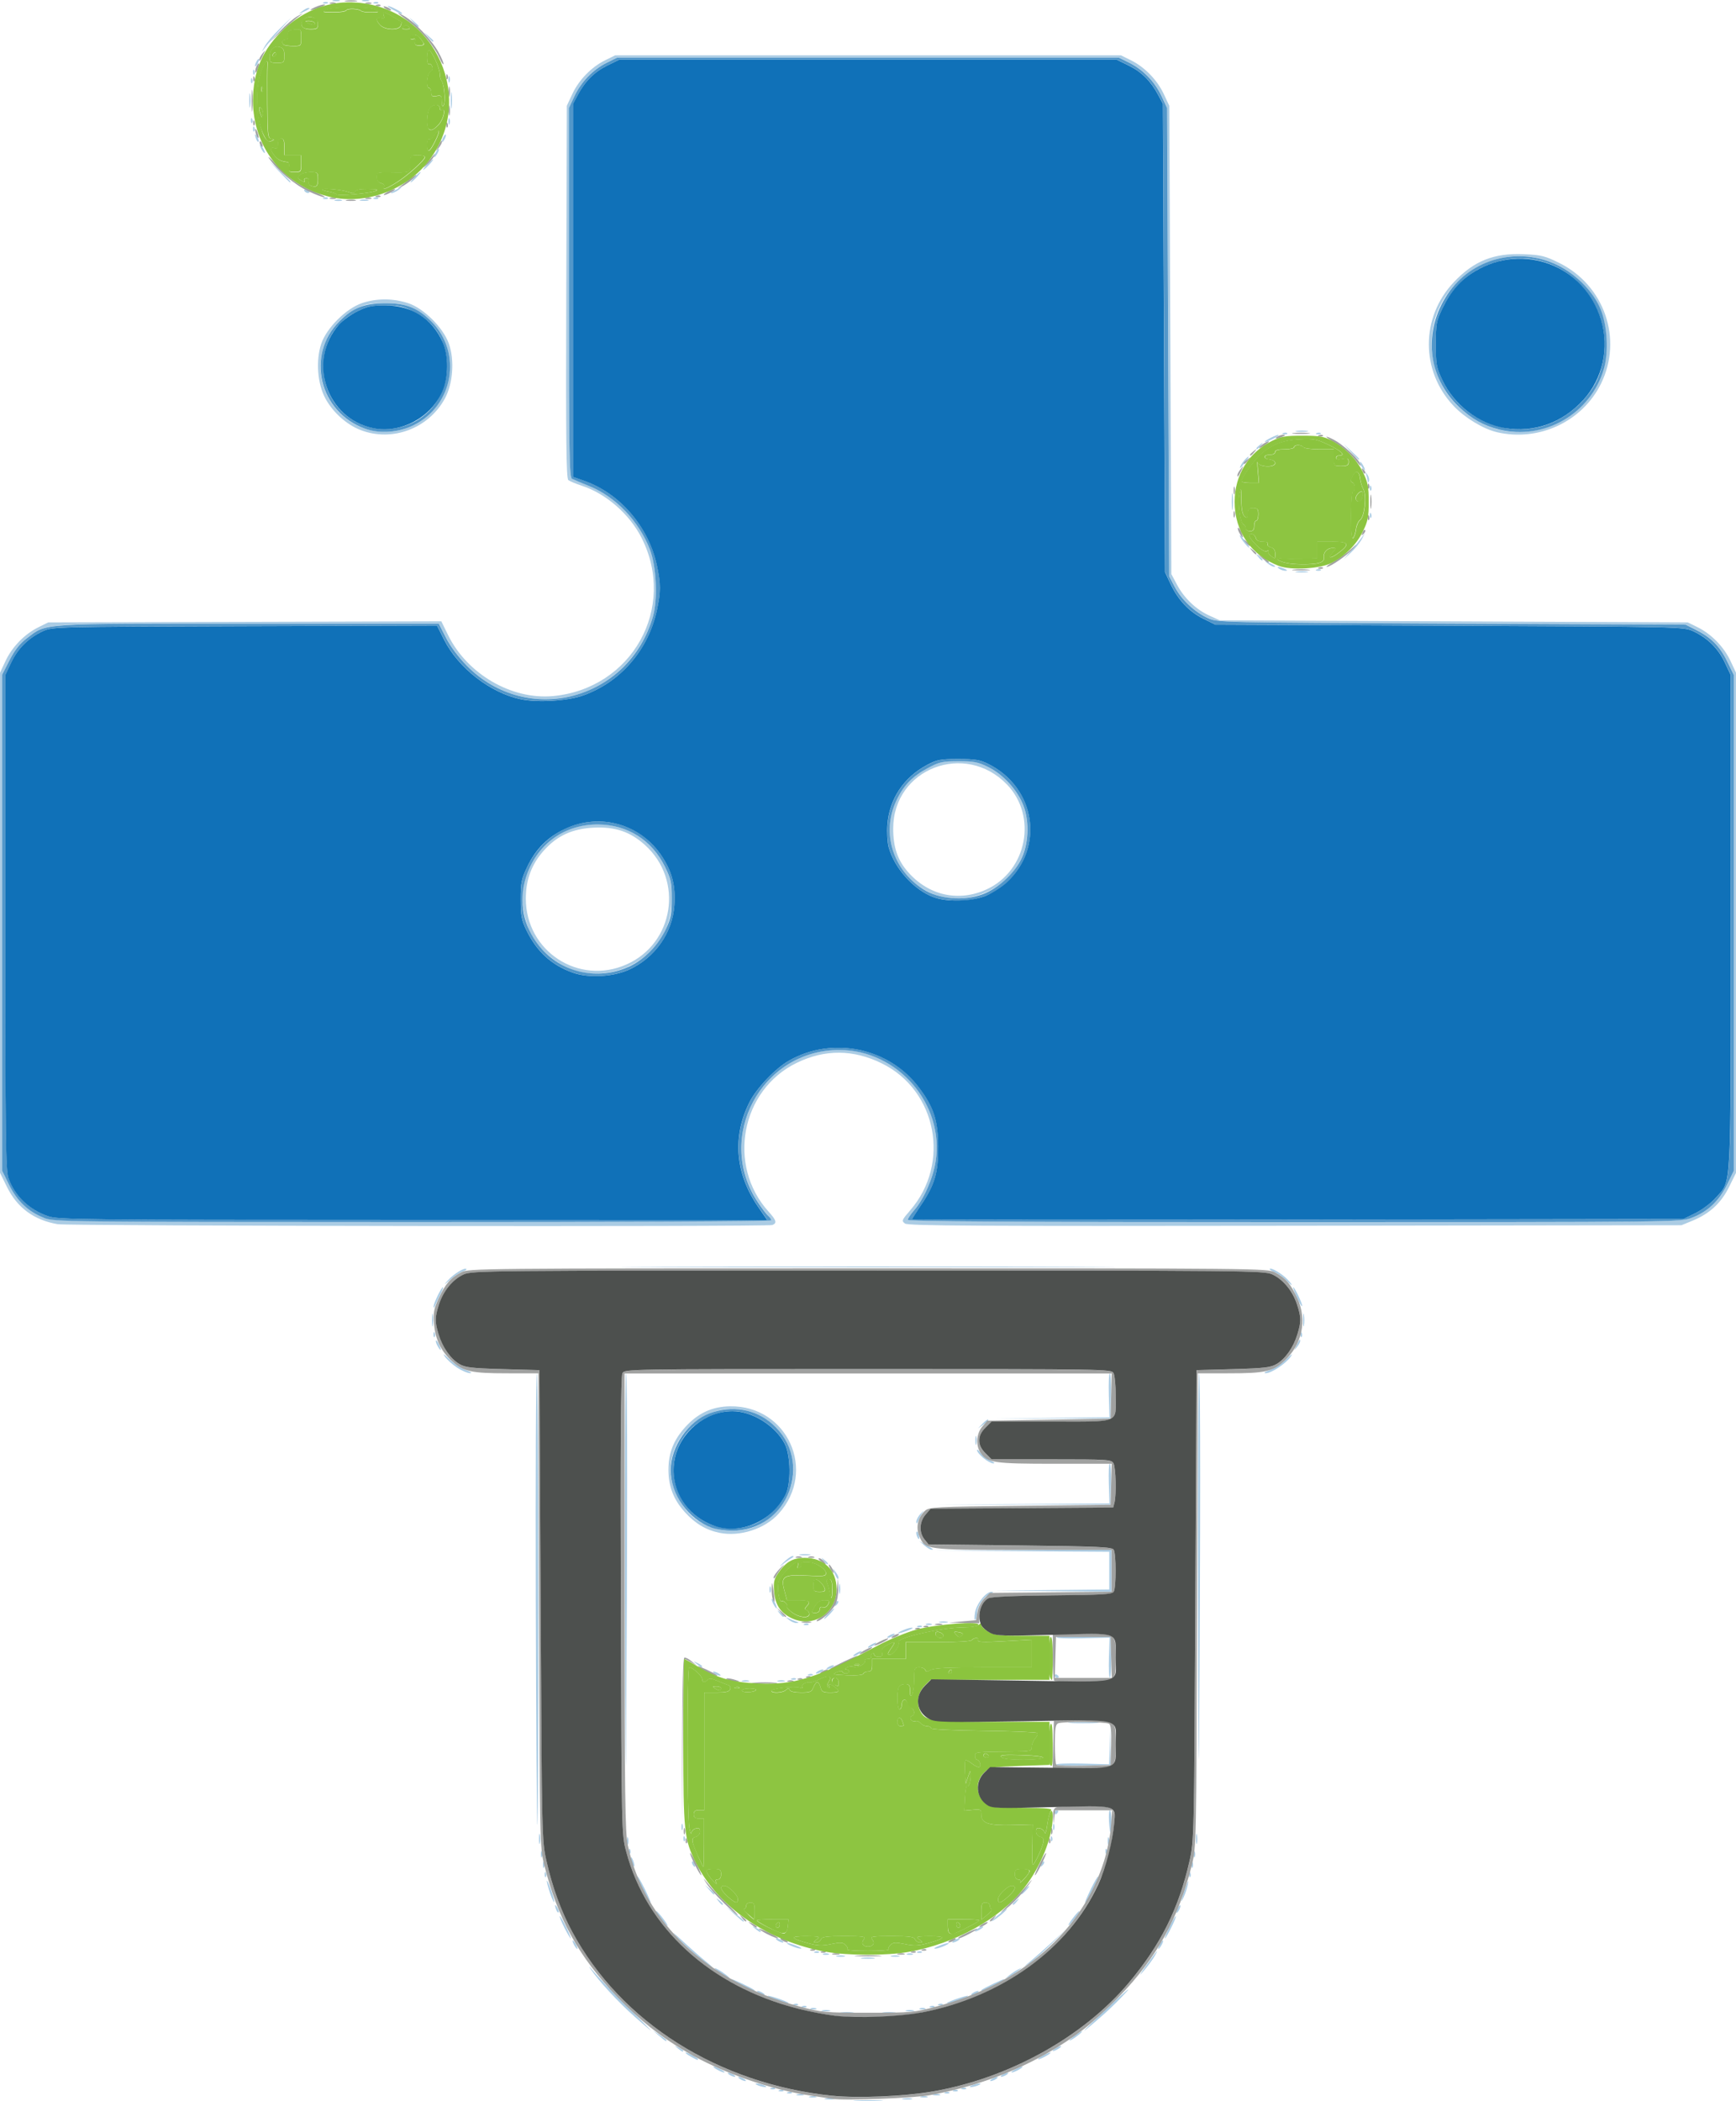
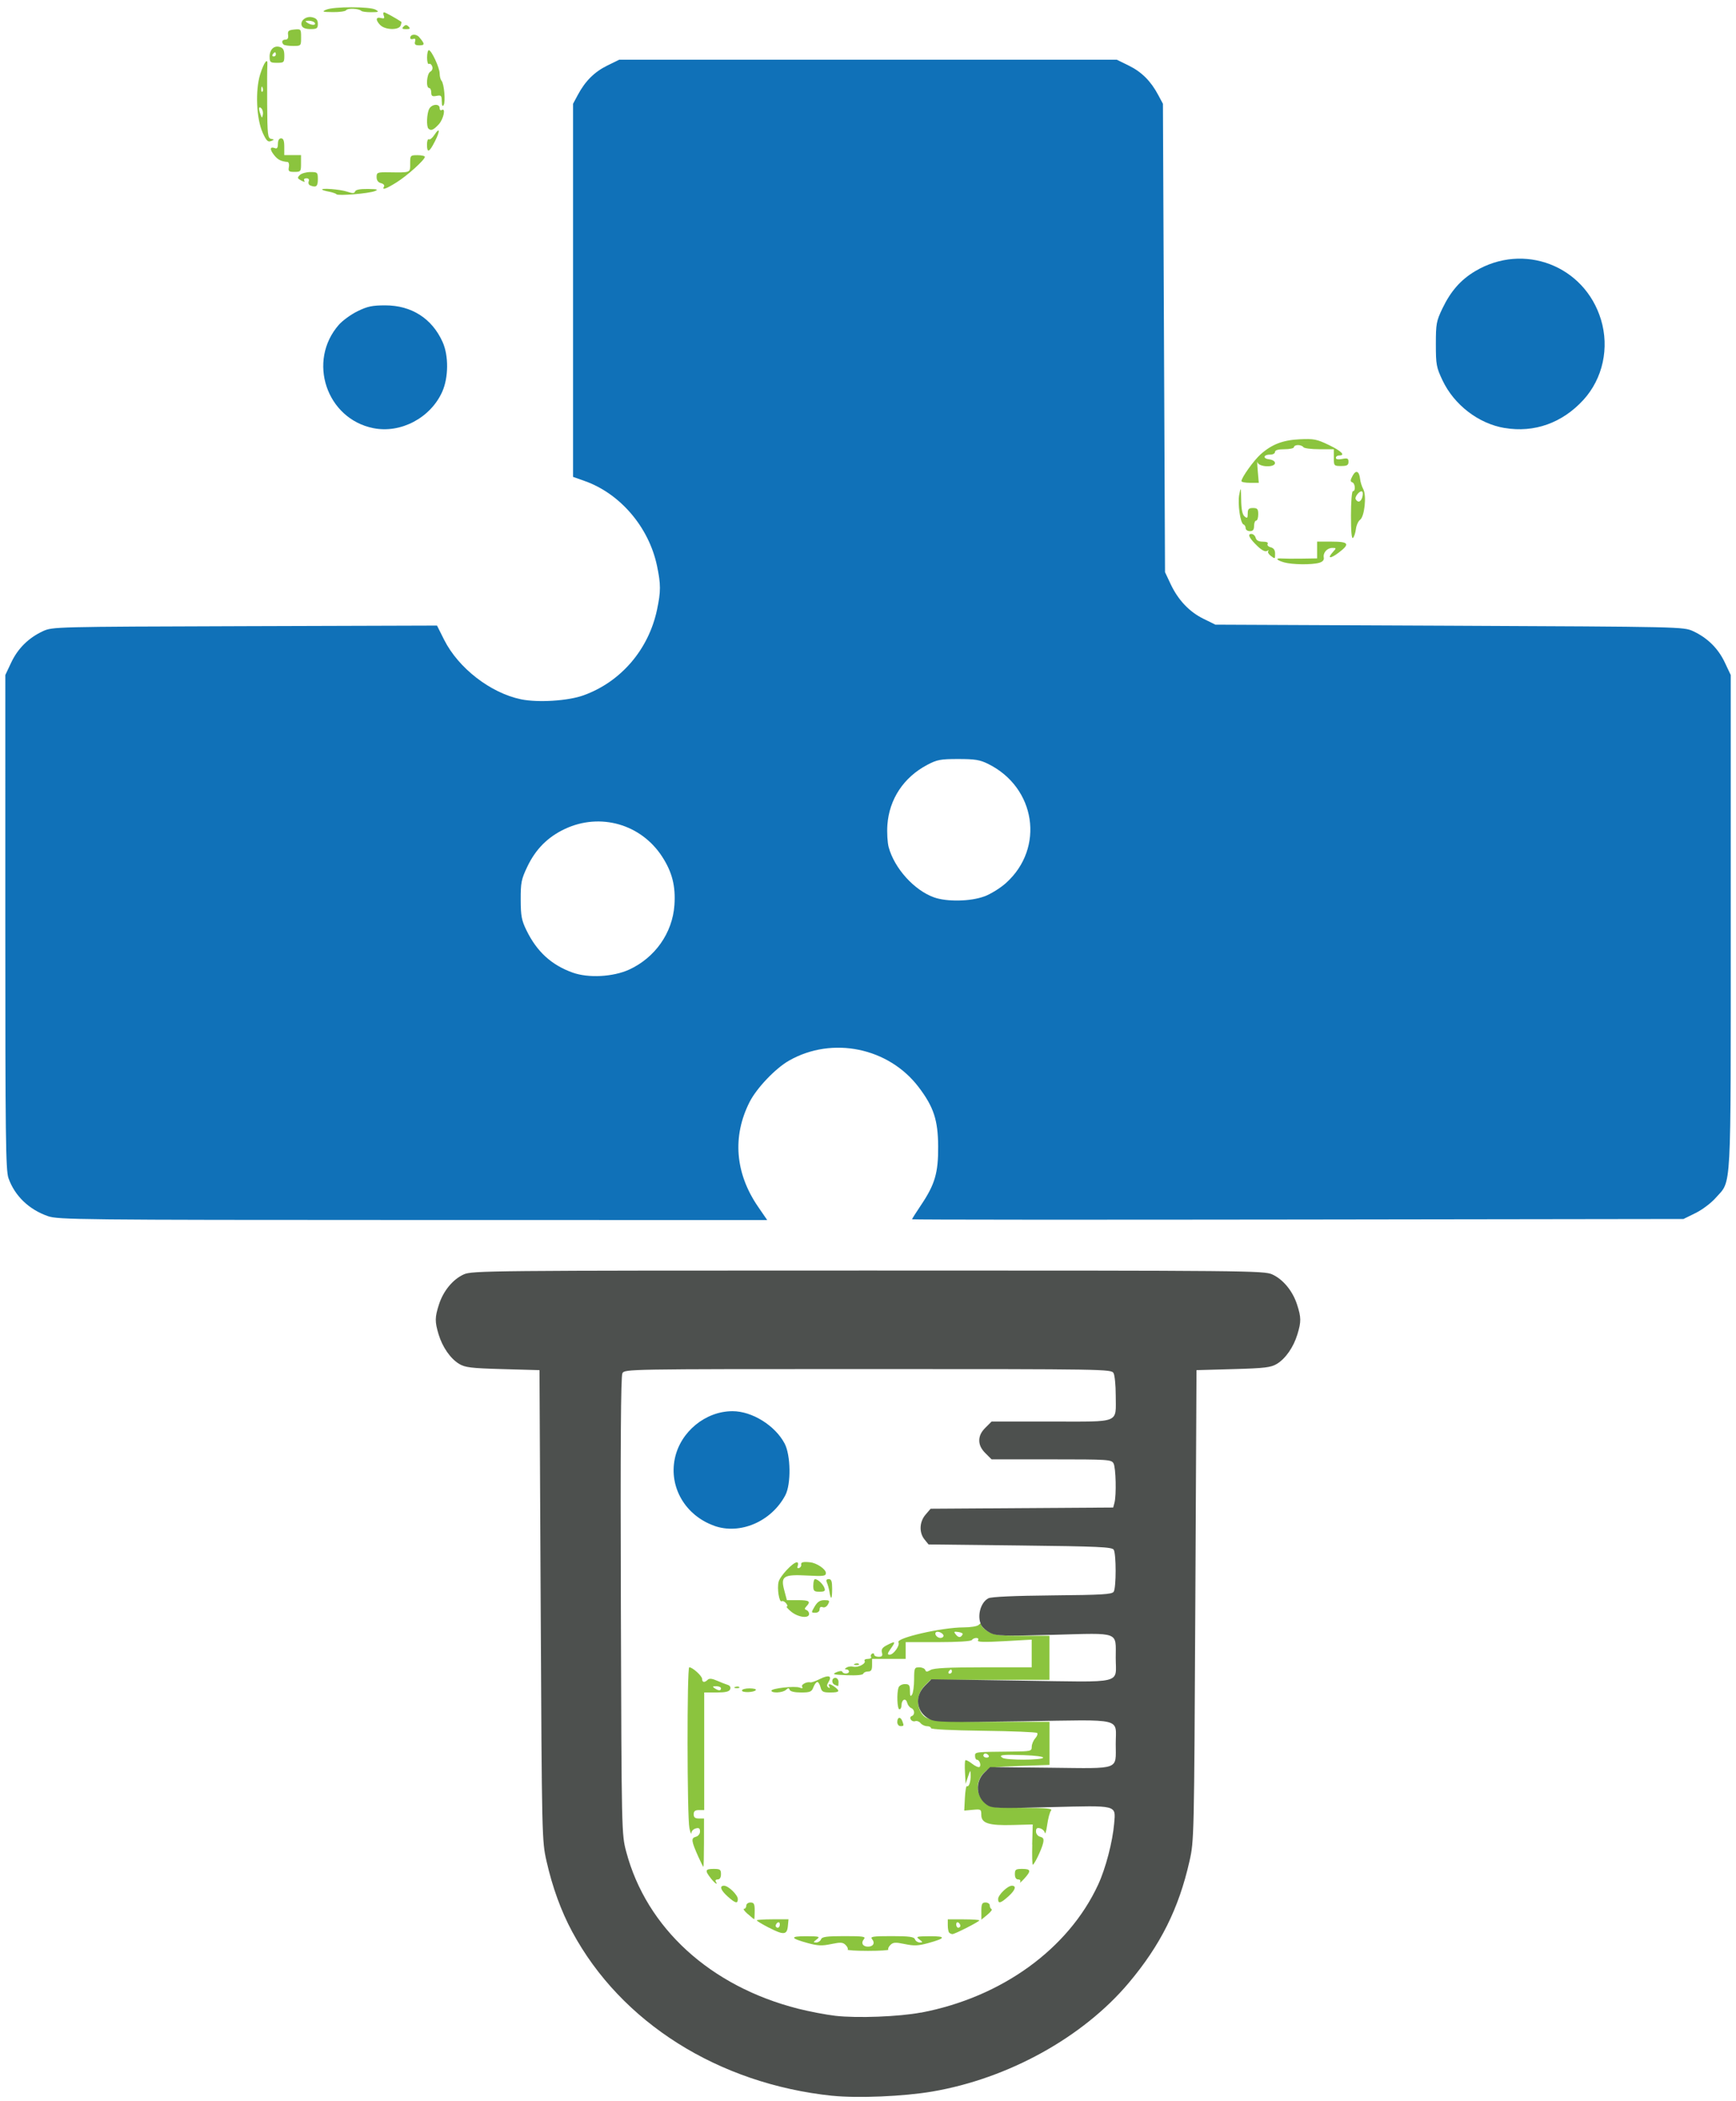
<svg xmlns="http://www.w3.org/2000/svg" xmlns:ns1="http://www.inkscape.org/namespaces/inkscape" xmlns:ns2="http://sodipodi.sourceforge.net/DTD/sodipodi-0.dtd" width="35.01mm" height="42.354mm" viewBox="0 0 35.01 42.354" version="1.1" id="svg1" xml:space="preserve" ns1:version="1.4 (e7c3feb1, 2024-10-09)" ns2:docname="whyus_icon5.svg">
  <ns2:namedview id="namedview1" pagecolor="#ffffff" bordercolor="#000000" borderopacity="0.25" ns1:showpageshadow="2" ns1:pageopacity="0.0" ns1:pagecheckerboard="0" ns1:deskcolor="#d1d1d1" ns1:document-units="mm" showborder="false" ns1:zoom="0.18285071" ns1:cx="65.627309" ns1:cy="82.034136" ns1:window-width="1368" ns1:window-height="607" ns1:window-x="0" ns1:window-y="38" ns1:window-maximized="0" ns1:current-layer="layer1" />
  <defs id="defs1" />
  <g ns1:label="Layer 1" ns1:groupmode="layer" id="layer1" transform="translate(-122.724,-104.78)">
    <g id="g1">
-       <path style="fill:#abcce4" d="m 139.986,147.119 c 0.134,-0.008 0.353,-0.008 0.487,0 0.134,0.008 0.024,0.015 -0.243,0.015 -0.268,0 -0.377,-0.007 -0.243,-0.015 z m -0.613,-0.041 c 0.053,-0.01 0.129,-0.01 0.169,8.5e-4 0.041,0.011 -0.003,0.019 -0.096,0.018 -0.093,-4.7e-4 -0.126,-0.009 -0.074,-0.019 z m 1.566,0 c 0.053,-0.01 0.129,-0.01 0.169,8.5e-4 0.041,0.011 -0.003,0.019 -0.096,0.018 -0.093,-4.7e-4 -0.126,-0.009 -0.074,-0.019 z m -1.884,-0.042 c 0.041,-0.011 0.098,-0.01 0.127,0.002 0.029,0.012 -0.005,0.02 -0.075,0.019 -0.07,-8.6e-4 -0.093,-0.01 -0.052,-0.021 z m 2.244,0 c 0.041,-0.011 0.098,-0.01 0.127,0.002 0.029,0.012 -0.005,0.02 -0.075,0.019 -0.07,-8.6e-4 -0.093,-0.01 -0.052,-0.021 z m -2.498,-0.042 c 0.041,-0.011 0.098,-0.01 0.127,0.002 0.029,0.012 -0.005,0.02 -0.075,0.019 -0.07,-8.6e-4 -0.093,-0.01 -0.052,-0.021 z m 2.752,0 c 0.041,-0.011 0.098,-0.01 0.127,0.002 0.029,0.012 -0.005,0.02 -0.075,0.019 -0.07,-8.6e-4 -0.093,-0.01 -0.052,-0.021 z m -2.94,-0.042 c 0.031,-0.012 0.067,-0.011 0.081,0.003 0.014,0.014 -0.011,0.024 -0.056,0.022 -0.049,-0.002 -0.059,-0.012 -0.026,-0.026 z m 3.175,0 c 0.031,-0.012 0.067,-0.011 0.081,0.003 0.014,0.014 -0.011,0.024 -0.056,0.022 -0.049,-0.002 -0.059,-0.012 -0.026,-0.026 z m -3.344,-0.042 c 0.031,-0.012 0.067,-0.011 0.081,0.003 0.014,0.014 -0.011,0.024 -0.056,0.022 -0.049,-0.002 -0.059,-0.012 -0.026,-0.026 z m 3.514,0 c 0.031,-0.012 0.067,-0.011 0.081,0.003 0.014,0.014 -0.011,0.024 -0.056,0.022 -0.049,-0.002 -0.059,-0.012 -0.026,-0.026 z m -3.683,-0.042 c 0.031,-0.012 0.067,-0.011 0.081,0.003 0.014,0.014 -0.011,0.024 -0.056,0.022 -0.049,-0.002 -0.059,-0.012 -0.026,-0.026 z m 3.852,0 c 0.031,-0.012 0.067,-0.011 0.081,0.003 0.014,0.014 -0.011,0.024 -0.056,0.022 -0.049,-0.002 -0.059,-0.012 -0.026,-0.026 z m -4.12,-0.056 c -0.053,-0.023 -0.061,-0.036 -0.021,-0.036 0.035,0 0.102,0.016 0.148,0.036 0.053,0.023 0.061,0.036 0.021,0.036 -0.035,0 -0.102,-0.016 -0.148,-0.036 z m 4.318,0 c 0.047,-0.02 0.113,-0.036 0.148,-0.036 0.04,0 0.032,0.013 -0.021,0.036 -0.047,0.02 -0.113,0.036 -0.148,0.036 -0.04,0 -0.032,-0.013 0.021,-0.036 z m -4.678,-0.127 c -0.035,-0.023 -0.044,-0.041 -0.021,-0.041 0.023,0 0.071,0.018 0.106,0.041 0.035,0.023 0.044,0.041 0.021,0.041 -0.023,0 -0.071,-0.018 -0.106,-0.041 z m 5.08,0 c 0.035,-0.023 0.083,-0.041 0.106,-0.041 0.023,0 0.014,0.018 -0.021,0.041 -0.035,0.023 -0.083,0.041 -0.106,0.041 -0.023,0 -0.014,-0.018 0.021,-0.041 z m -5.292,-0.085 c -0.035,-0.023 -0.044,-0.041 -0.021,-0.041 0.023,0 0.071,0.018 0.106,0.041 0.035,0.023 0.044,0.041 0.021,0.041 -0.023,0 -0.071,-0.018 -0.106,-0.041 z m 5.503,0 c 0.035,-0.023 0.083,-0.041 0.106,-0.041 0.023,0 0.014,0.018 -0.021,0.041 -0.035,0.023 -0.083,0.041 -0.106,0.041 -0.023,0 -0.014,-0.018 0.021,-0.041 z m -5.757,-0.106 c -0.058,-0.033 -0.087,-0.06 -0.064,-0.06 0.023,0 0.09,0.027 0.148,0.06 0.058,0.033 0.087,0.06 0.064,0.06 -0.023,0 -0.09,-0.027 -0.148,-0.06 z m 6.011,0 c 0.058,-0.033 0.125,-0.06 0.148,-0.06 0.023,0 -0.005,0.027 -0.064,0.06 -0.058,0.033 -0.125,0.06 -0.148,0.06 -0.023,0 0.005,-0.027 0.064,-0.06 z m -6.53,-0.257 c -0.158,-0.086 -0.149,-0.122 0.011,-0.039 0.07,0.036 0.127,0.075 0.127,0.086 0,0.027 -0.005,0.026 -0.138,-0.046 z m 6.996,0.048 c 0,-0.012 0.057,-0.051 0.127,-0.087 0.07,-0.036 0.127,-0.056 0.127,-0.044 0,0.012 -0.057,0.051 -0.127,0.087 -0.07,0.036 -0.127,0.056 -0.127,0.044 z m -7.263,-0.216 c -0.079,-0.063 -0.078,-0.064 0.013,-0.02 0.052,0.025 0.095,0.055 0.095,0.066 0,0.032 -0.022,0.023 -0.108,-0.046 z m 7.559,0.048 c 0,-0.012 0.038,-0.042 0.085,-0.067 0.047,-0.025 0.085,-0.036 0.085,-0.024 0,0.012 -0.038,0.042 -0.085,0.067 -0.047,0.025 -0.085,0.036 -0.085,0.024 z m -7.938,-0.303 -0.127,-0.109 0.138,0.091 c 0.076,0.05 0.138,0.099 0.138,0.109 0,0.032 -0.018,0.021 -0.148,-0.091 z m 8.276,0.094 c 0,-0.012 0.057,-0.062 0.127,-0.112 0.07,-0.05 0.127,-0.081 0.127,-0.069 0,0.012 -0.057,0.062 -0.127,0.112 -0.07,0.05 -0.127,0.081 -0.127,0.069 z m -8.772,-0.482 c -0.324,-0.285 -0.728,-0.723 -0.888,-0.963 -0.046,-0.07 -0.023,-0.051 0.052,0.042 0.075,0.093 0.372,0.403 0.659,0.688 0.287,0.285 0.517,0.519 0.512,0.519 -0.006,0 -0.157,-0.129 -0.336,-0.286 z m 9.089,0.261 c 0.281,-0.291 1.003,-0.953 0.851,-0.779 -0.112,0.128 -0.321,0.336 -0.464,0.463 -0.257,0.228 -0.468,0.401 -0.387,0.316 z m -4.921,-0.344 c 0.064,-0.01 0.169,-0.01 0.233,0 0.064,0.01 0.012,0.018 -0.116,0.018 -0.128,0 -0.18,-0.008 -0.116,-0.018 z m 0.847,0 c 0.064,-0.01 0.169,-0.01 0.233,0 0.064,0.01 0.012,0.018 -0.116,0.018 -0.128,0 -0.18,-0.008 -0.116,-0.018 z m -1.228,-0.041 c 0.041,-0.011 0.107,-0.011 0.148,0 0.041,0.011 0.007,0.019 -0.074,0.019 -0.082,0 -0.115,-0.009 -0.074,-0.019 z m 1.693,0 c 0.041,-0.011 0.107,-0.011 0.148,0 0.041,0.011 0.007,0.019 -0.074,0.019 -0.082,0 -0.115,-0.009 -0.074,-0.019 z m -1.926,-0.041 c 0.029,-0.012 0.077,-0.012 0.106,0 0.029,0.012 0.005,0.021 -0.053,0.021 -0.058,0 -0.082,-0.01 -0.053,-0.021 z m 2.201,0 c 0.029,-0.012 0.077,-0.012 0.106,0 0.029,0.012 0.005,0.021 -0.053,0.021 -0.058,0 -0.082,-0.01 -0.053,-0.021 z m -2.368,-0.043 c 0.031,-0.012 0.067,-0.011 0.081,0.003 0.014,0.014 -0.011,0.024 -0.056,0.022 -0.049,-0.002 -0.059,-0.012 -0.026,-0.026 z m 2.582,0 c 0.031,-0.012 0.067,-0.011 0.081,0.003 0.014,0.014 -0.011,0.024 -0.056,0.022 -0.049,-0.002 -0.059,-0.012 -0.026,-0.026 z m -2.752,-0.042 c 0.031,-0.012 0.067,-0.011 0.081,0.003 0.014,0.014 -0.011,0.024 -0.056,0.022 -0.049,-0.002 -0.059,-0.012 -0.026,-0.026 z m 2.921,0 c 0.031,-0.012 0.067,-0.011 0.081,0.003 0.014,0.014 -0.011,0.024 -0.056,0.022 -0.049,-0.002 -0.059,-0.012 -0.026,-0.026 z m -3.286,-0.085 c -0.1,-0.035 -0.175,-0.072 -0.166,-0.081 0.009,-0.009 0.12,0.02 0.246,0.065 0.126,0.045 0.201,0.081 0.166,0.081 -0.035,-1.4e-4 -0.146,-0.029 -0.246,-0.065 z m 3.629,-0.016 c 0.126,-0.045 0.237,-0.074 0.246,-0.065 0.02,0.02 -0.366,0.154 -0.43,0.15 -0.025,-0.002 0.058,-0.04 0.184,-0.085 z m -3.976,-0.124 c -0.035,-0.023 -0.044,-0.041 -0.021,-0.041 0.023,0 0.071,0.018 0.106,0.041 0.035,0.023 0.044,0.041 0.021,0.041 -0.023,0 -0.071,-0.018 -0.106,-0.041 z m 4.318,0 c 0.035,-0.023 0.083,-0.041 0.106,-0.041 0.023,0 0.014,0.018 -0.021,0.041 -0.035,0.023 -0.083,0.041 -0.106,0.041 -0.023,0 -0.014,-0.018 0.021,-0.041 z m -4.667,-0.151 c -0.111,-0.058 -0.201,-0.114 -0.201,-0.126 0,-0.019 0.419,0.179 0.462,0.218 0.052,0.048 -0.085,-0.001 -0.261,-0.092 z m 4.84,0.092 c 0.043,-0.039 0.462,-0.237 0.462,-0.218 0,0.024 -0.404,0.234 -0.45,0.234 -0.016,0 -0.022,-0.007 -0.012,-0.016 z m -5.242,-0.327 c -0.144,-0.092 -0.191,-0.154 -0.064,-0.084 0.097,0.053 0.249,0.171 0.222,0.172 -0.012,3.5e-4 -0.083,-0.039 -0.159,-0.087 z m 5.81,0.025 c 0.047,-0.038 0.123,-0.088 0.169,-0.111 l 0.085,-0.042 -0.085,0.069 c -0.047,0.038 -0.123,0.088 -0.169,0.111 l -0.085,0.042 z m 2.754,-0.19 c 0.228,-0.319 0.275,-0.371 0.168,-0.186 -0.042,0.072 -0.141,0.206 -0.22,0.296 -0.103,0.118 -0.088,0.086 0.052,-0.111 z m -9.043,-0.185 c -0.15,-0.125 -0.349,-0.311 -0.442,-0.412 -0.096,-0.104 -0.041,-0.065 0.127,0.091 0.163,0.151 0.373,0.336 0.466,0.411 0.093,0.074 0.159,0.136 0.146,0.137 -0.013,7.8e-4 -0.146,-0.101 -0.296,-0.226 z m 6.712,0.095 c 0.093,-0.077 0.295,-0.255 0.448,-0.395 l 0.278,-0.255 -0.3,0.297 c -0.165,0.163 -0.366,0.341 -0.448,0.395 -0.134,0.089 -0.132,0.085 0.021,-0.042 z m -3.397,-0.067 c 0.064,-0.01 0.169,-0.01 0.233,0 0.064,0.01 0.012,0.018 -0.116,0.018 -0.128,0 -0.18,-0.008 -0.116,-0.018 z m -0.508,-0.041 c 0.041,-0.011 0.107,-0.011 0.148,0 0.041,0.011 0.007,0.019 -0.074,0.019 -0.082,0 -0.115,-0.009 -0.074,-0.019 z m 1.101,0 c 0.041,-0.011 0.107,-0.011 0.148,0 0.041,0.011 0.007,0.019 -0.074,0.019 -0.082,0 -0.115,-0.009 -0.074,-0.019 z m -1.376,-0.041 c 0.029,-0.012 0.077,-0.012 0.106,0 0.029,0.012 0.005,0.021 -0.053,0.021 -0.058,0 -0.082,-0.01 -0.053,-0.021 z m 1.693,0 c 0.029,-0.012 0.077,-0.012 0.106,0 0.029,0.012 0.005,0.021 -0.053,0.021 -0.058,0 -0.082,-0.01 -0.053,-0.021 z m -1.86,-0.043 c 0.031,-0.012 0.067,-0.011 0.081,0.003 0.014,0.014 -0.011,0.024 -0.056,0.022 -0.049,-0.002 -0.059,-0.012 -0.026,-0.026 z m 2.074,0 c 0.031,-0.012 0.067,-0.011 0.081,0.003 0.014,0.014 -0.011,0.024 -0.056,0.022 -0.049,-0.002 -0.059,-0.012 -0.026,-0.026 z m -6.935,-0.14 c -0.025,-0.047 -0.036,-0.085 -0.024,-0.085 0.012,0 0.042,0.038 0.067,0.085 0.025,0.047 0.036,0.085 0.024,0.085 -0.012,0 -0.042,-0.038 -0.067,-0.085 z m 4.381,0.023 c -0.163,-0.075 -0.087,-0.076 0.106,-0.002 0.082,0.031 0.12,0.058 0.085,0.058 -0.035,7.2e-4 -0.121,-0.025 -0.191,-0.057 z m 2.985,-0.002 c 0.193,-0.074 0.269,-0.073 0.106,0.002 -0.07,0.032 -0.156,0.058 -0.191,0.057 -0.035,-7.2e-4 0.003,-0.027 0.085,-0.058 z m 4.445,-0.021 c 0.025,-0.047 0.055,-0.085 0.067,-0.085 0.012,0 7.8e-4,0.038 -0.024,0.085 -0.025,0.047 -0.055,0.085 -0.067,0.085 -0.012,0 -7.8e-4,-0.038 0.024,-0.085 z m -7.705,-0.085 c -0.035,-0.023 -0.044,-0.041 -0.021,-0.041 0.023,0 0.071,0.018 0.106,0.041 0.035,0.023 0.044,0.041 0.021,0.041 -0.023,0 -0.071,-0.018 -0.106,-0.041 z m 3.556,0 c 0.035,-0.023 0.083,-0.041 0.106,-0.041 0.023,0 0.014,0.018 -0.021,0.041 -0.035,0.023 -0.083,0.041 -0.106,0.041 -0.023,0 -0.014,-0.018 0.021,-0.041 z m -7.855,-0.258 c -0.06,-0.119 -0.102,-0.223 -0.094,-0.232 0.009,-0.009 0.067,0.088 0.129,0.216 0.062,0.127 0.105,0.232 0.094,0.232 -0.011,0 -0.069,-0.097 -0.129,-0.216 z m 12.203,-0.016 c 0.062,-0.127 0.121,-0.225 0.129,-0.216 0.019,0.019 -0.195,0.448 -0.223,0.448 -0.011,0 0.031,-0.104 0.094,-0.232 z m -8.351,0.039 c -0.079,-0.063 -0.078,-0.064 0.013,-0.02 0.052,0.025 0.095,0.055 0.095,0.066 0,0.032 -0.022,0.023 -0.108,-0.046 z m 4.426,0.048 c 0,-0.012 0.038,-0.042 0.085,-0.067 0.047,-0.025 0.085,-0.036 0.085,-0.024 0,0.012 -0.038,0.042 -0.085,0.067 -0.047,0.025 -0.085,0.036 -0.085,0.024 z m -6.271,-0.183 c -0.122,-0.147 -0.173,-0.222 -0.152,-0.222 0.012,0 0.072,0.067 0.134,0.148 0.115,0.151 0.129,0.208 0.018,0.074 z m 8.237,-0.067 c 0.065,-0.086 0.127,-0.155 0.138,-0.155 0.029,0 -0.154,0.248 -0.208,0.281 -0.026,0.016 0.005,-0.04 0.07,-0.126 z m -6.817,-0.095 -0.166,-0.151 0.18,0.137 c 0.164,0.125 0.205,0.165 0.166,0.165 -0.008,0 -0.089,-0.068 -0.18,-0.151 z m 5.189,0.14 c 0,-0.009 0.081,-0.081 0.18,-0.16 0.099,-0.079 0.153,-0.11 0.12,-0.069 -0.062,0.077 -0.3,0.258 -0.3,0.229 z m -8.779,-0.223 c -0.041,-0.106 -0.029,-0.134 0.021,-0.048 0.025,0.043 0.036,0.086 0.025,0.097 -0.011,0.011 -0.032,-0.011 -0.046,-0.049 z m 12.506,0.044 c 0,-0.023 0.018,-0.071 0.041,-0.106 0.023,-0.035 0.041,-0.044 0.041,-0.021 0,0.023 -0.018,0.071 -0.041,0.106 -0.023,0.035 -0.041,0.044 -0.041,0.021 z m -9.235,-0.222 c -0.053,-0.067 -0.051,-0.069 0.016,-0.016 0.07,0.055 0.093,0.09 0.058,0.09 -0.009,0 -0.042,-0.033 -0.074,-0.074 z m 5.932,0.058 c 0,-0.009 0.033,-0.042 0.074,-0.074 0.067,-0.053 0.069,-0.051 0.016,0.016 -0.055,0.07 -0.09,0.093 -0.09,0.058 z m -9.33,-0.222 c -0.037,-0.11 -0.067,-0.221 -0.065,-0.246 0.002,-0.025 0.04,0.058 0.085,0.184 0.045,0.126 0.074,0.237 0.065,0.246 -0.009,0.009 -0.047,-0.074 -0.085,-0.184 z m 1.877,-0.062 c -0.072,-0.142 -0.123,-0.265 -0.115,-0.274 0.009,-0.009 0.076,0.108 0.151,0.258 0.074,0.151 0.126,0.274 0.115,0.274 -0.011,0 -0.079,-0.116 -0.151,-0.258 z m 9.028,-0.015 c 0.074,-0.151 0.142,-0.267 0.151,-0.258 0.019,0.019 -0.237,0.532 -0.265,0.532 -0.011,0 0.041,-0.123 0.115,-0.274 z m 1.839,0.189 c 0.015,-0.058 0.053,-0.173 0.085,-0.254 0.05,-0.127 0.055,-0.131 0.034,-0.026 -0.013,0.067 -0.051,0.182 -0.085,0.254 -0.046,0.099 -0.054,0.105 -0.034,0.026 z m -9.536,-0.18 -0.081,-0.095 0.095,0.081 c 0.089,0.076 0.115,0.11 0.081,0.11 -0.008,0 -0.051,-0.043 -0.095,-0.095 z m 6.354,0.011 c 0.042,-0.047 0.086,-0.085 0.098,-0.085 0.012,0 -0.013,0.038 -0.056,0.085 -0.042,0.047 -0.086,0.085 -0.098,0.085 -0.012,0 0.013,-0.038 0.056,-0.085 z m -9.67,-0.321 c 0.002,-0.049 0.012,-0.059 0.026,-0.026 0.012,0.031 0.011,0.067 -0.003,0.081 -0.014,0.014 -0.024,-0.011 -0.022,-0.056 z m 12.996,0 c 0.002,-0.049 0.012,-0.059 0.026,-0.026 0.012,0.031 0.011,0.067 -0.003,0.081 -0.014,0.014 -0.024,-0.011 -0.022,-0.056 z M 133.674,142.367 c 0,-0.058 0.01,-0.082 0.021,-0.053 0.012,0.029 0.012,0.077 0,0.106 -0.012,0.029 -0.021,0.005 -0.021,-0.053 z m 13.081,0 c 0,-0.058 0.01,-0.082 0.021,-0.053 0.012,0.029 0.012,0.077 0,0.106 -0.012,0.029 -0.021,0.005 -0.021,-0.053 z m -11.283,-0.023 c -0.015,-0.038 -0.025,-0.091 -0.024,-0.118 10e-4,-0.027 0.021,-0.004 0.043,0.052 0.022,0.056 0.033,0.109 0.024,0.118 -0.009,0.009 -0.029,-0.014 -0.043,-0.052 z m 1.221,0.02 c -0.015,-0.025 -0.019,-0.054 -0.008,-0.065 0.011,-0.011 0.032,0.009 0.045,0.045 0.029,0.075 0.004,0.088 -0.037,0.02 z m 7.032,-0.01 c 0.016,-0.042 0.04,-0.065 0.053,-0.052 0.013,0.013 3e-5,0.047 -0.029,0.076 -0.042,0.042 -0.047,0.037 -0.024,-0.024 z m -10.093,-0.199 c 0,-0.058 0.01,-0.082 0.021,-0.053 0.012,0.029 0.012,0.077 0,0.106 -0.012,0.029 -0.021,0.005 -0.021,-0.053 z m 13.166,0 c 0,-0.058 0.01,-0.082 0.021,-0.053 0.012,0.029 0.012,0.077 0,0.106 -0.012,0.029 -0.021,0.005 -0.021,-0.053 z m -11.391,-0.067 c 0.002,-0.049 0.012,-0.059 0.026,-0.026 0.012,0.031 0.011,0.067 -0.003,0.081 -0.014,0.014 -0.024,-0.011 -0.022,-0.056 z m 9.61,0 c 0.002,-0.049 0.012,-0.059 0.026,-0.026 0.012,0.031 0.011,0.067 -0.003,0.081 -0.014,0.014 -0.024,-0.011 -0.022,-0.056 z m -11.423,-0.25 c 4.7e-4,-0.093 0.009,-0.126 0.019,-0.074 0.01,0.053 0.01,0.129 -8.5e-4,0.169 -0.011,0.041 -0.019,-0.003 -0.018,-0.096 z m 1.776,0.042 c 8.6e-4,-0.07 0.01,-0.093 0.021,-0.052 0.011,0.041 0.01,0.098 -0.002,0.127 -0.012,0.029 -0.02,-0.005 -0.019,-0.075 z m 9.694,0 c 8.6e-4,-0.07 0.01,-0.093 0.021,-0.052 0.011,0.041 0.01,0.098 -0.002,0.127 -0.012,0.029 -0.02,-0.005 -0.019,-0.075 z m 1.78,-0.042 c 4.7e-4,-0.093 0.009,-0.126 0.019,-0.074 0.01,0.053 0.01,0.129 -8.6e-4,0.169 -0.011,0.041 -0.019,-0.003 -0.018,-0.096 z m -10.337,-0.004 c 0.002,-0.049 0.012,-0.059 0.026,-0.026 0.012,0.031 0.011,0.067 -0.003,0.081 -0.014,0.014 -0.024,-0.011 -0.022,-0.056 z m 7.408,0 c 0.002,-0.049 0.012,-0.059 0.026,-0.026 0.012,0.031 0.011,0.067 -0.003,0.081 -0.014,0.014 -0.024,-0.011 -0.022,-0.056 z m -8.587,-4.727 c -0.006,-2.555 0.004,-4.646 0.022,-4.646 0.029,-1e-5 0.029,3.216 -5.5e-4,7.62 -0.006,0.92 -0.016,-0.419 -0.021,-2.974 z m 9.762,4.392 c -0.008,-0.128 -2.2e-4,-0.233 0.017,-0.233 0.018,3e-5 0.032,0.105 0.032,0.233 0,0.301 -0.03,0.3 -0.049,-6e-5 z m -8.623,0.106 c 0,-0.058 0.01,-0.082 0.021,-0.053 0.012,0.029 0.012,0.077 0,0.106 -0.012,0.029 -0.021,0.005 -0.021,-0.053 z m 7.493,0 c 0,-0.058 0.01,-0.082 0.021,-0.053 0.012,0.029 0.012,0.077 0,0.106 -0.012,0.029 -0.021,0.005 -0.021,-0.053 z m -10.431,-4.593 c -0.006,-2.503 0.003,-4.551 0.021,-4.551 0.018,0 0.032,2.048 0.032,4.551 0,2.503 -0.009,4.551 -0.021,4.551 -0.011,0 -0.026,-2.048 -0.032,-4.551 z m 13.355,0.011 c -0.006,-2.509 0.004,-4.561 0.022,-4.561 0.029,-1e-5 0.029,3.207 -5.6e-4,7.493 -0.006,0.896 -0.016,-0.423 -0.021,-2.932 z m -2.889,4.286 c 0,-0.023 0.02,-0.042 0.045,-0.042 0.025,0 0.033,0.019 0.019,0.042 -0.014,0.023 -0.035,0.042 -0.045,0.042 -0.01,0 -0.019,-0.019 -0.019,-0.042 z m 0.028,-0.962 c -0.011,-0.018 0.225,-0.027 0.524,-0.02 l 0.545,0.013 0.014,-0.394 0.014,-0.394 -0.002,0.402 -0.002,0.402 -0.536,0.012 c -0.295,0.007 -0.546,-0.003 -0.557,-0.021 z m 0.301,-0.848 c 0.146,-0.008 0.375,-0.008 0.508,1.6e-4 0.133,0.008 0.013,0.015 -0.266,0.015 -0.279,-8e-5 -0.388,-0.007 -0.242,-0.015 z m -6.626,-0.845 c 0.041,-0.011 0.098,-0.01 0.127,0.002 0.029,0.012 -0.005,0.02 -0.075,0.019 -0.07,-8.6e-4 -0.093,-0.01 -0.052,-0.021 z m 0.72,0 c 0.041,-0.011 0.098,-0.01 0.127,0.002 0.029,0.012 -0.005,0.02 -0.075,0.019 -0.07,-8.6e-4 -0.093,-0.01 -0.052,-0.021 z m 0.277,-0.042 c 0.031,-0.012 0.067,-0.011 0.081,0.003 0.014,0.014 -0.011,0.024 -0.056,0.022 -0.049,-0.002 -0.059,-0.012 -0.026,-0.026 z m 5.3,-0.058 c 0,-0.025 0.019,-0.033 0.042,-0.019 0.023,0.014 0.042,0.035 0.042,0.045 0,0.01 -0.019,0.019 -0.042,0.019 -0.023,0 -0.042,-0.02 -0.042,-0.045 z m 1.093,-0.36 0.013,-0.405 -0.551,0.013 c -0.303,0.007 -0.536,-0.002 -0.518,-0.02 0.018,-0.018 0.27,-0.028 0.559,-0.021 l 0.526,0.012 0.012,0.413 c 0.007,0.227 -0.003,0.413 -0.021,0.413 -0.018,5e-5 -0.027,-0.182 -0.02,-0.405 z m -7.951,0.32 c -0.035,-0.023 -0.044,-0.041 -0.021,-0.041 0.023,0 0.071,0.018 0.106,0.041 0.035,0.023 0.044,0.041 0.021,0.041 -0.023,0 -0.071,-0.018 -0.106,-0.041 z m 1.897,0.013 c 0.031,-0.012 0.067,-0.011 0.081,0.003 0.014,0.014 -0.011,0.024 -0.056,0.022 -0.049,-0.002 -0.059,-0.012 -0.026,-0.026 z m 0.177,-0.056 c 0.035,-0.023 0.083,-0.041 0.106,-0.041 0.023,0 0.014,0.018 -0.021,0.041 -0.035,0.023 -0.083,0.041 -0.106,0.041 -0.023,0 -0.014,-0.018 0.021,-0.041 z m 0.212,-0.085 c 0.035,-0.023 0.083,-0.041 0.106,-0.041 0.023,0 0.014,0.018 -0.021,0.041 -0.035,0.023 -0.083,0.041 -0.106,0.041 -0.023,0 -0.014,-0.018 0.021,-0.041 z m -2.648,-0.066 c -0.079,-0.063 -0.078,-0.064 0.013,-0.02 0.052,0.025 0.095,0.055 0.095,0.066 0,0.032 -0.022,0.023 -0.108,-0.046 z m 3.156,-0.164 c 0,-0.012 0.038,-0.042 0.085,-0.067 0.047,-0.025 0.085,-0.036 0.085,-0.024 0,0.012 -0.038,0.042 -0.085,0.067 -0.047,0.025 -0.085,0.036 -0.085,0.024 z m 0.296,-0.169 c 0,-0.012 0.038,-0.042 0.085,-0.067 0.047,-0.025 0.085,-0.036 0.085,-0.024 0,0.012 -0.038,0.042 -0.085,0.067 -0.047,0.025 -0.085,0.036 -0.085,0.024 z m 0.423,-0.236 c 0.035,-0.023 0.083,-0.041 0.106,-0.041 0.023,0 0.014,0.018 -0.021,0.041 -0.035,0.023 -0.083,0.041 -0.106,0.041 -0.023,0 -0.014,-0.018 0.021,-0.041 z m 0.275,-0.107 c 0.07,-0.032 0.156,-0.058 0.191,-0.057 0.035,7.2e-4 -0.003,0.027 -0.085,0.058 -0.193,0.074 -0.269,0.073 -0.106,-0.002 z m 0.31,-0.091 c 0.031,-0.012 0.067,-0.011 0.081,0.003 0.014,0.014 -0.011,0.024 -0.056,0.022 -0.049,-0.002 -0.059,-0.012 -0.026,-0.026 z m -2.286,-0.042 c 0.031,-0.012 0.067,-0.011 0.081,0.003 0.014,0.014 -0.011,0.024 -0.056,0.022 -0.049,-0.002 -0.059,-0.012 -0.026,-0.026 z m 2.453,8.8e-4 c 0.029,-0.012 0.077,-0.012 0.106,0 0.029,0.012 0.005,0.021 -0.053,0.021 -0.058,0 -0.082,-0.01 -0.053,-0.021 z m -2.765,-0.08 c -0.081,-0.065 -0.081,-0.065 0.002,-0.027 0.047,0.021 0.113,0.05 0.148,0.062 0.055,0.02 0.054,0.024 -0.002,0.027 -0.036,0.002 -0.103,-0.026 -0.148,-0.062 z m 3.04,0.037 c 0.041,-0.011 0.107,-0.011 0.148,0 0.041,0.011 0.007,0.019 -0.074,0.019 -0.082,0 -0.115,-0.009 -0.074,-0.019 z m 0.71,-0.187 c 0.034,-0.183 0.225,-0.421 0.335,-0.417 0.044,0.002 0.036,0.015 -0.023,0.039 -0.133,0.054 -0.27,0.25 -0.27,0.385 0,0.065 -0.016,0.129 -0.036,0.141 -0.02,0.012 -0.022,-0.054 -0.005,-0.149 z m -2.964,0.025 c 0.055,-0.058 0.109,-0.106 0.121,-0.106 0.012,0 -0.024,0.048 -0.078,0.106 -0.055,0.058 -0.109,0.106 -0.121,0.106 -0.012,0 0.024,-0.048 0.078,-0.106 z m -0.979,-0.011 c -0.053,-0.067 -0.051,-0.069 0.016,-0.016 0.07,0.055 0.093,0.09 0.058,0.09 -0.009,0 -0.042,-0.033 -0.074,-0.074 z m -0.124,-0.184 c -0.026,-0.049 -0.039,-0.096 -0.029,-0.106 0.01,-0.01 0.04,0.03 0.066,0.088 0.058,0.128 0.03,0.142 -0.036,0.018 z m 1.253,-0.009 c 0.016,-0.042 0.04,-0.065 0.053,-0.052 0.013,0.013 2e-5,0.047 -0.029,0.076 -0.042,0.042 -0.047,0.037 -0.024,-0.024 z m 0.071,-0.305 c 4.7e-4,-0.093 0.009,-0.126 0.019,-0.074 0.01,0.053 0.01,0.129 -8.5e-4,0.169 -0.011,0.041 -0.019,-0.003 -0.018,-0.096 z m -1.401,0.021 c 0,-0.058 0.01,-0.082 0.021,-0.053 0.012,0.029 0.012,0.077 0,0.106 -0.012,0.029 -0.021,0.005 -0.021,-0.053 z m 5.698,0.011 1.154,-0.012 v -0.38 -0.38 l -1.767,-0.011 -1.767,-0.011 1.789,-0.01 1.789,-0.01 v 0.423 0.423 l -1.175,-0.01 -1.175,-0.01 z m -4.386,-0.339 c -0.046,-0.108 -0.045,-0.11 0.014,-0.034 0.035,0.045 0.064,0.098 0.064,0.116 0,0.064 -0.029,0.034 -0.079,-0.082 z m -1.035,-0.212 c 0.076,-0.076 0.163,-0.137 0.192,-0.136 0.029,7.1e-4 0.015,0.022 -0.031,0.048 -0.047,0.026 -0.133,0.087 -0.192,0.136 -0.059,0.049 -0.045,0.028 0.031,-0.048 z m 0.812,-0.042 c -0.053,-0.067 -0.051,-0.069 0.016,-0.016 0.07,0.055 0.093,0.09 0.058,0.09 -0.009,0 -0.042,-0.033 -0.074,-0.074 z m -0.471,-0.125 c 0.052,-0.01 0.138,-0.01 0.191,0 0.052,0.01 0.01,0.018 -0.095,0.018 -0.105,0 -0.148,-0.008 -0.095,-0.018 z m 2.502,-0.184 -0.1,-0.087 0.127,0.074 c 0.167,0.098 0.17,0.1 0.118,0.1 -0.025,0 -0.09,-0.039 -0.145,-0.087 z m -0.149,-0.19 c -0.014,-0.036 -0.016,-0.075 -0.004,-0.086 0.012,-0.012 0.031,0.018 0.044,0.065 0.026,0.101 -0.003,0.116 -0.04,0.021 z m -3.979,-0.062 c -0.274,-0.056 -0.494,-0.188 -0.703,-0.421 -0.225,-0.25 -0.327,-0.515 -0.327,-0.849 0,-0.341 0.104,-0.603 0.342,-0.864 0.257,-0.281 0.538,-0.411 0.901,-0.416 1.158,-0.017 1.757,1.303 0.98,2.163 -0.278,0.308 -0.782,0.471 -1.193,0.387 z m 0.674,-0.108 c 0.267,-0.091 0.553,-0.355 0.691,-0.636 0.392,-0.801 -0.211,-1.753 -1.11,-1.753 -0.662,0 -1.243,0.574 -1.243,1.229 0,0.363 0.233,0.808 0.528,1.009 0.323,0.22 0.761,0.278 1.134,0.151 z m 3.293,-0.111 c -0.001,-0.039 0.04,-0.117 0.093,-0.171 0.052,-0.055 0.072,-0.07 0.045,-0.033 -0.028,0.036 -0.07,0.114 -0.093,0.171 -0.028,0.07 -0.043,0.081 -0.045,0.033 z m 2.127,-0.362 1.77,-0.012 -0.013,-0.402 c -0.007,-0.221 10e-4,-0.402 0.02,-0.402 0.018,5e-5 0.028,0.186 0.021,0.413 l -0.012,0.413 -1.778,6.9e-4 -1.778,6.9e-4 z m -0.772,-0.925 c -0.072,-0.06 -0.13,-0.131 -0.13,-0.158 0,-0.026 0.031,-0.004 0.069,0.05 0.038,0.054 0.128,0.124 0.201,0.156 0.073,0.032 0.1,0.058 0.061,0.059 -0.039,9.1e-4 -0.129,-0.048 -0.201,-0.108 z m -0.163,-0.356 c 0,-0.082 0.009,-0.115 0.019,-0.074 0.011,0.041 0.011,0.107 0,0.148 -0.011,0.041 -0.019,0.007 -0.019,-0.074 z m 0.148,-0.341 c 0.052,-0.054 0.102,-0.09 0.112,-0.08 0.01,0.01 -0.032,0.055 -0.094,0.099 l -0.112,0.08 z m 1.38,-0.114 1.177,-0.012 -0.013,-0.444 c -0.007,-0.244 0.002,-0.444 0.02,-0.444 0.018,5e-5 0.028,0.205 0.021,0.455 l -0.012,0.455 -1.185,9.9e-4 -1.185,9.9e-4 z m -11.975,-1.009 c -0.092,-0.06 -0.203,-0.16 -0.248,-0.222 -0.057,-0.079 -0.03,-0.065 0.09,0.049 0.094,0.089 0.244,0.188 0.335,0.22 0.1,0.036 0.131,0.059 0.078,0.06 -0.048,0.001 -0.162,-0.047 -0.254,-0.107 z m 16.38,0.047 c 0.09,-0.032 0.241,-0.131 0.335,-0.22 0.12,-0.114 0.146,-0.128 0.09,-0.049 -0.103,0.144 -0.389,0.332 -0.502,0.33 -0.053,-0.001 -0.023,-0.025 0.078,-0.06 z m -16.782,-0.492 c -0.026,-0.049 -0.039,-0.096 -0.029,-0.106 0.01,-0.01 0.04,0.03 0.066,0.088 0.058,0.128 0.03,0.142 -0.036,0.018 z m 17.32,0.004 c 0.062,-0.13 0.081,-0.154 0.081,-0.1 0,0.023 -0.03,0.078 -0.066,0.123 -0.062,0.077 -0.063,0.076 -0.015,-0.024 z m -17.399,-0.236 c 0.002,-0.049 0.012,-0.059 0.026,-0.026 0.012,0.031 0.011,0.067 -0.003,0.081 -0.014,0.014 -0.024,-0.011 -0.022,-0.056 z m 17.484,0 c 0.002,-0.049 0.012,-0.059 0.026,-0.026 0.012,0.031 0.011,0.067 -0.003,0.081 -0.014,0.014 -0.024,-0.011 -0.022,-0.056 z M 131.436,131.381 c 3.2e-4,-0.116 0.009,-0.159 0.018,-0.095 0.01,0.064 0.009,0.16 -5.8e-4,0.212 -0.01,0.052 -0.018,-5.8e-4 -0.018,-0.117 z m 17.568,0 c 3.1e-4,-0.116 0.009,-0.159 0.018,-0.095 0.01,0.064 0.009,0.16 -5.8e-4,0.212 -0.01,0.052 -0.018,-5.8e-4 -0.018,-0.117 z m -17.535,-0.266 c -0.004,-0.061 0.156,-0.39 0.189,-0.39 0.012,0 -0.015,0.071 -0.059,0.159 -0.044,0.087 -0.09,0.187 -0.103,0.222 -0.016,0.042 -0.025,0.045 -0.027,0.009 z m 17.409,-0.183 c -0.051,-0.114 -0.085,-0.207 -0.075,-0.207 0.031,0 0.194,0.344 0.181,0.38 -0.007,0.019 -0.055,-0.059 -0.106,-0.172 z m -17.116,-0.35 c 0.11,-0.124 0.332,-0.259 0.367,-0.224 0.011,0.011 -0.02,0.033 -0.07,0.049 -0.05,0.016 -0.161,0.088 -0.247,0.161 -0.146,0.124 -0.149,0.125 -0.05,0.013 z m 16.894,-0.002 c -0.053,-0.056 -0.152,-0.126 -0.22,-0.154 -0.068,-0.028 -0.116,-0.06 -0.106,-0.07 0.032,-0.032 0.254,0.101 0.362,0.216 0.056,0.06 0.093,0.11 0.082,0.11 -0.012,0 -0.065,-0.046 -0.117,-0.102 z m -12.46,-0.268 c 2.218,-0.006 5.847,-0.006 8.065,0 2.218,0.006 0.403,0.011 -4.032,0.011 -4.435,0 -6.25,-0.005 -4.032,-0.011 z m -12.308,-0.857 c -0.476,-0.081 -0.818,-0.331 -1.024,-0.752 l -0.14,-0.284 v -5.039 -5.039 l 0.112,-0.239 c 0.132,-0.283 0.386,-0.543 0.663,-0.679 l 0.199,-0.098 3.963,-0.011 3.963,-0.011 0.137,0.279 c 0.387,0.787 1.285,1.307 2.119,1.228 1.589,-0.151 2.498,-1.776 1.783,-3.188 -0.241,-0.477 -0.716,-0.892 -1.204,-1.051 -0.121,-0.039 -0.244,-0.091 -0.273,-0.114 -0.043,-0.034 -0.051,-0.8 -0.042,-3.794 l 0.011,-3.751 0.112,-0.239 c 0.132,-0.283 0.386,-0.543 0.663,-0.679 l 0.199,-0.098 h 5.101 5.101 l 0.199,0.098 c 0.276,0.136 0.53,0.396 0.663,0.679 l 0.112,0.239 0.021,4.72 0.021,4.72 0.113,0.212 c 0.145,0.272 0.382,0.5 0.649,0.622 l 0.212,0.097 4.72,0.021 4.72,0.021 0.199,0.098 c 0.276,0.136 0.53,0.396 0.663,0.679 l 0.112,0.239 v 5.039 5.039 l -0.14,0.284 c -0.16,0.325 -0.392,0.539 -0.736,0.681 l -0.225,0.092 -7.791,0.011 c -6.439,0.009 -7.804,0.002 -7.868,-0.045 -0.072,-0.053 -0.066,-0.069 0.104,-0.265 0.821,-0.948 0.538,-2.417 -0.571,-2.963 -0.576,-0.284 -1.149,-0.287 -1.718,-0.01 -1.123,0.546 -1.41,2.064 -0.567,2.997 0.159,0.176 0.175,0.233 0.076,0.271 -0.098,0.038 -14.187,0.021 -14.411,-0.017 z m 14.393,-0.08 c 0,-0.02 -0.028,-0.06 -0.062,-0.089 -0.034,-0.028 -0.13,-0.154 -0.213,-0.279 -0.869,-1.309 0.077,-3.069 1.649,-3.066 1.176,0.002 2.117,1.094 1.939,2.247 -0.052,0.339 -0.237,0.759 -0.428,0.977 -0.073,0.084 -0.133,0.173 -0.133,0.199 0,0.035 2.076,0.047 7.788,0.047 7.694,0 7.79,-0.001 8.015,-0.085 0.323,-0.121 0.552,-0.334 0.716,-0.667 l 0.139,-0.283 v -4.997 -4.997 l -0.139,-0.283 c -0.149,-0.302 -0.327,-0.478 -0.642,-0.635 l -0.192,-0.096 -4.72,-0.021 c -4.71,-0.021 -4.721,-0.021 -4.916,-0.112 -0.268,-0.124 -0.53,-0.37 -0.665,-0.626 l -0.113,-0.214 -0.021,-4.72 -0.021,-4.72 -0.112,-0.239 c -0.137,-0.291 -0.375,-0.537 -0.653,-0.674 l -0.208,-0.103 h -5.059 -5.059 l -0.208,0.103 c -0.278,0.137 -0.517,0.383 -0.653,0.674 l -0.112,0.239 v 3.721 c 0,3.265 0.008,3.725 0.064,3.753 0.035,0.018 0.19,0.083 0.344,0.145 0.532,0.213 1.002,0.704 1.225,1.278 0.132,0.341 0.163,1.004 0.062,1.353 -0.231,0.799 -0.865,1.421 -1.635,1.602 -0.785,0.185 -1.545,-0.034 -2.114,-0.607 -0.168,-0.17 -0.335,-0.393 -0.424,-0.566 l -0.146,-0.286 -3.837,-1.6e-4 c -4.275,-1.8e-4 -4.06,-0.014 -4.466,0.292 -0.148,0.112 -0.248,0.237 -0.354,0.446 l -0.148,0.29 v 5 5 l 0.139,0.283 c 0.161,0.328 0.391,0.545 0.704,0.665 0.21,0.081 0.378,0.083 7.443,0.085 4.12,0.001 7.228,-0.014 7.228,-0.035 z m -3.898,-5.014 c -0.405,-0.114 -0.781,-0.419 -0.967,-0.784 -0.046,-0.091 -0.107,-0.291 -0.136,-0.444 -0.044,-0.238 -0.041,-0.32 0.02,-0.567 0.178,-0.719 0.76,-1.178 1.488,-1.17 0.591,0.006 1.079,0.316 1.343,0.851 0.124,0.253 0.139,0.32 0.138,0.643 -0.001,0.437 -0.118,0.729 -0.42,1.052 -0.356,0.38 -0.974,0.556 -1.466,0.417 z m 0.977,-0.142 c 0.96,-0.426 1.156,-1.702 0.37,-2.408 -0.298,-0.268 -0.601,-0.37 -1.031,-0.349 -0.434,0.022 -0.737,0.161 -1.007,0.461 -0.246,0.274 -0.364,0.588 -0.364,0.969 0,1.061 1.065,1.757 2.032,1.327 z m 6.275,-1.389 c -0.791,-0.247 -1.19,-1.143 -0.844,-1.898 0.143,-0.311 0.321,-0.5 0.632,-0.667 0.242,-0.13 0.299,-0.143 0.626,-0.144 0.31,-9.6e-4 0.393,0.015 0.601,0.117 0.305,0.15 0.594,0.467 0.713,0.783 0.124,0.329 0.101,0.784 -0.054,1.089 -0.31,0.607 -1.036,0.919 -1.674,0.72 z m 0.985,-0.123 c 0.815,-0.373 1.029,-1.475 0.411,-2.115 -0.846,-0.876 -2.292,-0.318 -2.294,0.885 -5.2e-4,0.38 0.088,0.64 0.3,0.881 0.417,0.474 1.02,0.607 1.583,0.349 z m 6.255,-6.407 c 0.064,-0.01 0.16,-0.009 0.212,5.8e-4 0.052,0.01 -5.8e-4,0.018 -0.117,0.018 -0.116,-3.1e-4 -0.159,-0.009 -0.095,-0.018 z m -0.35,-0.054 c -0.077,-0.05 -0.011,-0.05 0.106,0 0.056,0.024 0.063,0.037 0.021,0.039 -0.035,0.001 -0.092,-0.016 -0.127,-0.039 z m 0.754,0.013 c 0.031,-0.012 0.067,-0.011 0.081,0.003 0.014,0.014 -0.011,0.024 -0.056,0.022 -0.049,-0.002 -0.059,-0.012 -0.026,-0.026 z m -0.989,-0.122 c -0.077,-0.062 -0.076,-0.063 0.024,-0.015 0.13,0.062 0.154,0.081 0.1,0.081 -0.023,0 -0.078,-0.03 -0.123,-0.066 z m -0.193,-0.135 c -0.053,-0.067 -0.051,-0.069 0.016,-0.016 0.041,0.032 0.074,0.065 0.074,0.074 0,0.035 -0.035,0.012 -0.09,-0.058 z m 1.87,-0.117 c 0.081,-0.093 0.181,-0.217 0.222,-0.275 0.073,-0.102 0.073,-0.101 7.1e-4,0.033 -0.041,0.076 -0.141,0.2 -0.222,0.275 l -0.147,0.136 z m -2.127,-0.137 c -0.075,-0.087 -0.131,-0.18 -0.108,-0.18 0.009,0 0.058,0.057 0.11,0.127 0.102,0.138 0.101,0.172 -0.001,0.053 z m 2.509,-0.586 c 0.002,-0.049 0.012,-0.059 0.026,-0.026 0.012,0.031 0.011,0.067 -0.003,0.081 -0.014,0.014 -0.024,-0.011 -0.022,-0.056 z m -2.784,-0.272 c 0,-0.151 0.008,-0.213 0.017,-0.138 0.009,0.076 0.009,0.199 0,0.275 -0.009,0.076 -0.017,0.014 -0.017,-0.138 z m 2.784,-0.279 c 0.002,-0.049 0.012,-0.059 0.026,-0.026 0.012,0.031 0.011,0.067 -0.003,0.081 -0.014,0.014 -0.024,-0.011 -0.022,-0.056 z m -0.042,-0.131 c -0.002,-0.027 -0.014,-0.084 -0.028,-0.127 -0.023,-0.074 -0.022,-0.074 0.024,-0.002 0.027,0.042 0.039,0.099 0.028,0.127 -0.015,0.037 -0.022,0.038 -0.024,0.002 z M 150.178,114.173 c -0.025,-0.047 -0.036,-0.085 -0.024,-0.085 0.012,0 0.042,0.038 0.067,0.085 0.025,0.047 0.036,0.085 0.024,0.085 -0.012,0 -0.042,-0.038 -0.067,-0.085 z m -2.417,-0.035 c 0.023,-0.043 0.075,-0.105 0.115,-0.138 0.046,-0.037 0.035,-0.008 -0.027,0.078 -0.111,0.152 -0.153,0.18 -0.089,0.06 z m 2.203,-0.251 -0.146,-0.159 0.159,0.146 c 0.087,0.08 0.159,0.152 0.159,0.159 0,0.032 -0.036,0.002 -0.172,-0.146 z m -1.903,-0.069 c 0,-0.009 0.033,-0.042 0.074,-0.074 0.067,-0.053 0.069,-0.051 0.016,0.016 -0.055,0.07 -0.09,0.093 -0.09,0.058 z m 0.169,-0.132 c 0,-0.029 0.259,-0.157 0.279,-0.138 0.009,0.009 -0.05,0.048 -0.131,0.087 -0.081,0.039 -0.148,0.062 -0.148,0.051 z m -18.231,-0.237 c -0.284,-0.109 -0.559,-0.355 -0.712,-0.636 -0.161,-0.296 -0.197,-0.762 -0.085,-1.102 0.106,-0.318 0.5,-0.712 0.824,-0.822 0.292,-0.099 0.63,-0.098 0.931,0.002 0.315,0.104 0.708,0.496 0.82,0.818 0.117,0.333 0.082,0.803 -0.081,1.104 -0.33,0.606 -1.063,0.88 -1.698,0.636 z m 1.06,-0.098 c 0.809,-0.396 0.992,-1.462 0.359,-2.095 -0.274,-0.274 -0.504,-0.365 -0.926,-0.365 -0.291,0 -0.398,0.019 -0.559,0.098 -0.576,0.284 -0.871,0.936 -0.697,1.538 0.23,0.791 1.093,1.181 1.822,0.824 z m 17.544,0.158 c 0.031,-0.012 0.067,-0.011 0.081,0.003 0.014,0.014 -0.011,0.024 -0.056,0.022 -0.049,-0.002 -0.059,-0.012 -0.026,-0.026 z m 0.677,0 c 0.031,-0.012 0.067,-0.011 0.081,0.003 0.014,0.014 -0.011,0.024 -0.056,0.022 -0.049,-0.002 -0.059,-0.012 -0.026,-0.026 z m 3.632,-0.018 c -0.276,-0.065 -0.647,-0.29 -0.874,-0.53 -0.666,-0.704 -0.664,-1.785 0.004,-2.492 0.408,-0.432 0.808,-0.591 1.415,-0.565 0.35,0.015 0.428,0.035 0.711,0.175 0.911,0.45 1.286,1.53 0.845,2.431 -0.377,0.769 -1.255,1.179 -2.102,0.981 z m 0.876,-0.059 c 0.636,-0.166 1.103,-0.612 1.278,-1.221 0.096,-0.333 0.069,-0.851 -0.06,-1.183 -0.138,-0.352 -0.483,-0.71 -0.871,-0.902 -1.302,-0.644 -2.798,0.507 -2.503,1.925 0.081,0.388 0.237,0.672 0.511,0.932 0.467,0.442 1.055,0.602 1.644,0.449 z m -4.913,0.033 c 0.064,-0.01 0.16,-0.009 0.212,5.8e-4 0.052,0.01 -5.8e-4,0.018 -0.117,0.018 -0.116,-3.2e-4 -0.159,-0.009 -0.095,-0.018 z m -19.388,-4.656 c 0.041,-0.011 0.098,-0.01 0.127,0.002 0.029,0.012 -0.005,0.02 -0.075,0.019 -0.07,-8.6e-4 -0.093,-0.01 -0.052,-0.021 z m 0.507,1.6e-4 c 0.041,-0.011 0.107,-0.011 0.148,0 0.041,0.011 0.007,0.019 -0.074,0.019 -0.082,0 -0.115,-0.009 -0.074,-0.019 z m -0.738,-0.042 c 0.031,-0.012 0.067,-0.011 0.081,0.003 0.014,0.014 -0.011,0.024 -0.056,0.022 -0.049,-0.002 -0.059,-0.012 -0.026,-0.026 z m 1.016,0 c 0.031,-0.012 0.067,-0.011 0.081,0.003 0.014,0.014 -0.011,0.024 -0.056,0.022 -0.049,-0.002 -0.059,-0.012 -0.026,-0.026 z m -1.41,-0.14 c -0.015,-0.024 0.002,-0.031 0.04,-0.017 0.073,0.028 0.087,0.059 0.026,0.059 -0.022,0 -0.051,-0.019 -0.066,-0.042 z m 1.76,0.026 c 0.01,-0.008 0.065,-0.038 0.123,-0.066 0.1,-0.048 0.101,-0.047 0.024,0.015 -0.067,0.054 -0.205,0.101 -0.147,0.05 z m -2.27,-0.418 -0.21,-0.222 0.222,0.21 c 0.207,0.195 0.242,0.234 0.21,0.234 -0.007,0 -0.107,-0.1 -0.222,-0.222 z m 2.732,0.116 c 0.055,-0.058 0.109,-0.106 0.121,-0.106 0.012,0 -0.024,0.048 -0.078,0.106 -0.055,0.058 -0.109,0.106 -0.121,0.106 -0.012,0 0.024,-0.048 0.078,-0.106 z m 0.254,-0.254 c 0.055,-0.058 0.109,-0.106 0.121,-0.106 0.012,0 -0.024,0.048 -0.078,0.106 -0.055,0.058 -0.109,0.106 -0.121,0.106 -0.012,0 0.024,-0.048 0.078,-0.106 z m 0.169,-0.233 c 0.025,-0.047 0.055,-0.085 0.067,-0.085 0.012,0 7.8e-4,0.038 -0.024,0.085 -0.025,0.047 -0.055,0.085 -0.067,0.085 -0.012,0 -7.8e-4,-0.038 0.024,-0.085 z m -3.514,-0.085 c -0.025,-0.047 -0.036,-0.085 -0.024,-0.085 0.012,0 0.042,0.038 0.067,0.085 0.025,0.047 0.036,0.085 0.024,0.085 -0.012,0 -0.042,-0.038 -0.067,-0.085 z m -0.101,-0.192 c -0.041,-0.106 -0.029,-0.134 0.021,-0.048 0.025,0.043 0.036,0.086 0.025,0.097 -0.011,0.011 -0.032,-0.011 -0.046,-0.049 z m 3.743,0.044 c 0,-0.023 0.018,-0.071 0.041,-0.106 0.023,-0.035 0.041,-0.044 0.041,-0.021 0,0.023 -0.018,0.071 -0.041,0.106 -0.023,0.035 -0.041,0.044 -0.041,0.021 z m -3.808,-0.258 c 0.002,-0.049 0.012,-0.059 0.026,-0.026 0.012,0.031 0.011,0.067 -0.003,0.081 -0.014,0.014 -0.024,-0.011 -0.022,-0.056 z m 3.94,-0.145 c 0,-0.058 0.01,-0.082 0.021,-0.053 0.012,0.029 0.012,0.077 0,0.106 -0.012,0.029 -0.021,0.005 -0.021,-0.053 z m -3.983,-0.025 c 0.002,-0.049 0.012,-0.059 0.026,-0.026 0.012,0.031 0.011,0.067 -0.003,0.081 -0.014,0.014 -0.024,-0.011 -0.022,-0.056 z m 4.032,-0.399 c 0,-0.151 0.008,-0.213 0.017,-0.138 0.009,0.076 0.009,0.199 0,0.275 -0.009,0.076 -0.017,0.014 -0.017,-0.138 z m -4.065,0 c 0,-0.128 0.008,-0.18 0.018,-0.116 0.01,0.064 0.01,0.169 0,0.233 -0.01,0.064 -0.018,0.012 -0.018,-0.116 z m 0.033,-0.406 c 0.002,-0.049 0.012,-0.059 0.026,-0.026 0.012,0.031 0.011,0.067 -0.003,0.081 -0.014,0.014 -0.024,-0.011 -0.022,-0.056 z m 3.983,-0.018 c 0,-0.058 0.01,-0.082 0.021,-0.053 0.012,0.029 0.012,0.077 0,0.106 -0.012,0.029 -0.021,0.005 -0.021,-0.053 z m -3.94,-0.152 c 0.002,-0.049 0.012,-0.059 0.026,-0.026 0.012,0.031 0.011,0.067 -0.003,0.081 -0.014,0.014 -0.024,-0.011 -0.022,-0.056 z m 0.04,-0.123 c 0,-0.023 0.018,-0.071 0.041,-0.106 0.023,-0.035 0.041,-0.044 0.041,-0.021 0,0.023 -0.018,0.071 -0.041,0.106 -0.023,0.035 -0.041,0.044 -0.041,0.021 z m 0.196,-0.391 c 0.041,-0.075 0.179,-0.237 0.307,-0.36 l 0.233,-0.223 -0.232,0.254 c -0.128,0.14 -0.266,0.302 -0.307,0.36 -0.073,0.102 -0.073,0.101 -0.001,-0.032 z m 3.291,-0.191 -0.081,-0.095 0.095,0.081 c 0.052,0.044 0.095,0.087 0.095,0.095 0,0.034 -0.034,0.009 -0.11,-0.081 z m -0.296,-0.296 -0.081,-0.095 0.095,0.081 c 0.052,0.044 0.095,0.087 0.095,0.095 0,0.034 -0.034,0.009 -0.11,-0.081 z m -2.242,-0.22 c 0.045,-0.036 0.101,-0.066 0.123,-0.066 0.054,0 0.03,0.02 -0.1,0.081 -0.1,0.048 -0.101,0.047 -0.024,-0.015 z m 1.844,-0.024 c -0.082,-0.045 -0.133,-0.082 -0.114,-0.083 0.045,-0.002 0.284,0.122 0.284,0.147 0,0.028 -0.002,0.027 -0.169,-0.065 z m -1.405,-0.156 c 0.031,-0.012 0.067,-0.011 0.081,0.003 0.014,0.014 -0.011,0.024 -0.056,0.022 -0.049,-0.002 -0.059,-0.012 -0.026,-0.026 z m 1.016,0 c 0.031,-0.012 0.067,-0.011 0.081,0.003 0.014,0.014 -0.011,0.024 -0.056,0.022 -0.049,-0.002 -0.059,-0.012 -0.026,-0.026 z m -0.827,-0.043 c 0.041,-0.011 0.098,-0.01 0.127,0.002 0.029,0.012 -0.005,0.02 -0.075,0.019 -0.07,-8.6e-4 -0.093,-0.01 -0.052,-0.021 z m 0.593,0 c 0.041,-0.011 0.098,-0.01 0.127,0.002 0.029,0.012 -0.005,0.02 -0.075,0.019 -0.07,-8.6e-4 -0.093,-0.01 -0.052,-0.021 z" id="path7" />
-       <path style="fill:#a0a1a0" d="m 139.51,147.084 c -0.058,-0.01 -0.249,-0.038 -0.423,-0.063 -0.805,-0.114 -1.815,-0.467 -2.518,-0.881 -0.544,-0.32 -0.938,-0.634 -1.405,-1.119 -0.766,-0.795 -1.197,-1.577 -1.465,-2.654 -0.088,-0.354 -0.09,-0.442 -0.104,-5.133 l -0.014,-4.773 -0.623,-2.3e-4 c -0.725,-2.8e-4 -0.886,-0.035 -1.116,-0.243 -0.226,-0.204 -0.339,-0.44 -0.365,-0.756 -0.018,-0.221 -0.003,-0.299 0.093,-0.509 0.134,-0.293 0.242,-0.418 0.456,-0.528 0.153,-0.078 0.378,-0.081 8.204,-0.081 7.826,0 8.051,0.002 8.204,0.081 0.214,0.11 0.322,0.235 0.456,0.528 0.2,0.438 0.094,0.935 -0.272,1.265 -0.23,0.208 -0.39,0.243 -1.116,0.243 l -0.623,2.3e-4 -0.014,4.773 c -0.014,4.69 -0.016,4.779 -0.104,5.133 -0.268,1.08 -0.707,1.873 -1.471,2.661 -0.234,0.241 -0.563,0.542 -0.732,0.669 -0.865,0.651 -1.899,1.093 -3.065,1.311 -0.336,0.063 -1.747,0.117 -1.983,0.076 z m 2.018,-0.146 c 1.533,-0.262 3.038,-1.094 3.96,-2.189 0.642,-0.762 1.009,-1.499 1.226,-2.456 0.092,-0.408 0.093,-0.464 0.117,-5.154 l 0.024,-4.741 0.741,-0.021 c 0.64,-0.018 0.76,-0.033 0.879,-0.105 0.176,-0.106 0.337,-0.338 0.415,-0.596 0.077,-0.257 0.076,-0.342 -0.008,-0.603 -0.088,-0.273 -0.28,-0.506 -0.5,-0.605 -0.166,-0.075 -0.48,-0.078 -8.152,-0.078 -7.672,0 -7.986,0.003 -8.152,0.078 -0.219,0.1 -0.411,0.332 -0.5,0.605 -0.085,0.262 -0.086,0.346 -0.008,0.603 0.078,0.258 0.239,0.49 0.415,0.596 0.12,0.072 0.24,0.087 0.879,0.105 l 0.741,0.021 0.024,4.741 c 0.024,4.7 0.025,4.745 0.118,5.157 0.119,0.525 0.293,1.005 0.517,1.42 0.986,1.83 2.949,3.068 5.247,3.308 0.51,0.053 1.437,0.014 2.018,-0.085 z m -1.956,-1.525 c -0.187,-0.021 -0.525,-0.086 -0.75,-0.143 -1.771,-0.449 -3.061,-1.626 -3.469,-3.165 -0.093,-0.351 -0.093,-0.365 -0.108,-4.955 -0.01,-3.232 -6.5e-4,-4.629 0.031,-4.688 0.045,-0.085 0.079,-0.085 4.953,-0.085 4.809,0 4.909,0.002 4.952,0.082 0.024,0.045 0.044,0.246 0.044,0.447 0,0.576 0.114,0.529 -1.296,0.529 h -1.208 l -0.124,0.124 c -0.085,0.085 -0.124,0.166 -0.124,0.257 0,0.091 0.039,0.173 0.124,0.257 l 0.124,0.124 h 1.208 c 1.151,0 1.21,0.004 1.252,0.082 0.047,0.088 0.059,0.64 0.018,0.795 l -0.025,0.094 -1.841,0.012 -1.841,0.012 -0.102,0.119 c -0.125,0.145 -0.134,0.361 -0.021,0.501 l 0.081,0.1 1.847,0.021 c 1.58,0.018 1.853,0.03 1.887,0.085 0.052,0.083 0.052,0.764 1e-5,0.847 -0.034,0.054 -0.228,0.065 -1.238,0.074 -0.766,0.007 -1.23,0.028 -1.288,0.058 -0.11,0.057 -0.185,0.209 -0.185,0.378 v 0.125 l -0.307,-0.007 -0.307,-0.007 0.275,-0.025 0.275,-0.024 0.026,-0.162 c 0.015,-0.093 0.074,-0.211 0.139,-0.275 l 0.113,-0.113 1.227,-0.012 1.227,-0.012 v -0.422 -0.421 h -1.78 c -1.985,0 -1.981,5.1e-4 -2.099,-0.282 -0.073,-0.175 -0.026,-0.377 0.117,-0.507 0.082,-0.074 0.206,-0.081 1.914,-0.1 l 1.827,-0.021 0.012,-0.413 0.012,-0.413 h -1.146 c -1.229,0 -1.359,-0.019 -1.497,-0.217 -0.103,-0.148 -0.088,-0.391 0.033,-0.532 l 0.102,-0.119 1.242,-0.021 1.242,-0.021 0.012,-0.455 0.012,-0.455 h -4.912 -4.912 l 7.4e-4,4.604 c 6.2e-4,3.891 0.01,4.649 0.063,4.898 0.329,1.554 1.61,2.762 3.45,3.253 0.472,0.126 0.515,0.13 1.397,0.13 0.882,0 0.925,-0.004 1.397,-0.13 1.708,-0.456 2.918,-1.511 3.363,-2.932 0.062,-0.197 0.124,-0.506 0.138,-0.688 l 0.025,-0.33 h -0.575 -0.575 l -0.017,0.138 -0.017,0.138 -0.007,-0.154 c -0.005,-0.106 0.014,-0.162 0.06,-0.18 0.037,-0.014 0.293,-0.026 0.568,-0.026 0.602,0 0.631,0.017 0.604,0.346 -0.157,1.864 -1.734,3.409 -3.897,3.819 -0.444,0.084 -1.283,0.116 -1.725,0.066 z m 0.436,-1.215 c 0.122,-0.009 0.322,-0.009 0.445,0 0.122,0.009 0.022,0.015 -0.222,0.015 -0.244,0 -0.344,-0.007 -0.222,-0.015 z m -0.486,-0.041 c 0.041,-0.011 0.098,-0.01 0.127,0.002 0.029,0.012 -0.005,0.02 -0.075,0.019 -0.07,-8.6e-4 -0.093,-0.01 -0.052,-0.021 z m 1.312,0 c 0.041,-0.011 0.098,-0.01 0.127,0.002 0.029,0.012 -0.005,0.02 -0.075,0.019 -0.07,-8.6e-4 -0.093,-0.01 -0.052,-0.021 z m -1.543,-0.042 c 0.031,-0.012 0.067,-0.011 0.081,0.003 0.014,0.014 -0.011,0.024 -0.056,0.022 -0.049,-0.002 -0.059,-0.012 -0.026,-0.026 z m 1.82,0 c 0.031,-0.012 0.067,-0.011 0.081,0.003 0.014,0.014 -0.011,0.024 -0.056,0.022 -0.049,-0.002 -0.059,-0.012 -0.026,-0.026 z m -2.032,-0.042 c 0.031,-0.012 0.067,-0.011 0.081,0.003 0.014,0.014 -0.011,0.024 -0.056,0.022 -0.049,-0.002 -0.059,-0.012 -0.026,-0.026 z m 2.244,0 c 0.031,-0.012 0.067,-0.011 0.081,0.003 0.014,0.014 -0.011,0.024 -0.056,0.022 -0.049,-0.002 -0.059,-0.012 -0.026,-0.026 z m -2.828,-0.183 c -0.035,-0.023 -0.044,-0.041 -0.021,-0.041 0.023,0 0.071,0.018 0.106,0.041 0.035,0.023 0.044,0.041 0.021,0.041 -0.023,0 -0.071,-0.018 -0.106,-0.041 z m 3.387,0 c 0.035,-0.023 0.083,-0.041 0.106,-0.041 0.023,0 0.014,0.018 -0.021,0.041 -0.035,0.023 -0.083,0.041 -0.106,0.041 -0.023,0 -0.014,-0.018 0.021,-0.041 z m -3.694,-0.13 c -0.087,-0.046 -0.159,-0.093 -0.159,-0.105 0,-0.019 0.334,0.137 0.377,0.176 0.049,0.044 -0.078,0.002 -0.219,-0.072 z m 3.866,0.072 c 0.043,-0.039 0.377,-0.195 0.377,-0.176 0,0.024 -0.319,0.192 -0.365,0.192 -0.017,0 -0.022,-0.007 -0.012,-0.016 z m -4.176,-0.262 c -0.079,-0.063 -0.078,-0.064 0.013,-0.02 0.052,0.025 0.095,0.055 0.095,0.066 0,0.032 -0.022,0.023 -0.108,-0.046 z m 4.596,0.048 c 0,-0.012 0.038,-0.042 0.085,-0.067 0.047,-0.025 0.085,-0.036 0.085,-0.024 0,0.012 -0.038,0.042 -0.085,0.067 -0.047,0.025 -0.085,0.036 -0.085,0.024 z m -4.789,-0.183 c -0.053,-0.067 -0.051,-0.069 0.016,-0.016 0.041,0.032 0.074,0.065 0.074,0.074 0,0.035 -0.035,0.012 -0.09,-0.058 z m 5.001,0.058 c 0,-0.009 0.033,-0.042 0.074,-0.074 0.067,-0.053 0.069,-0.051 0.016,0.016 -0.055,0.07 -0.09,0.093 -0.09,0.058 z m -5.363,-0.354 c -0.138,-0.134 -0.294,-0.31 -0.347,-0.392 -0.088,-0.134 -0.084,-0.132 0.042,0.021 0.076,0.093 0.245,0.269 0.374,0.392 0.129,0.122 0.223,0.222 0.208,0.222 -0.015,1e-5 -0.14,-0.11 -0.277,-0.243 z m 5.746,0.027 c 0.129,-0.125 0.291,-0.295 0.36,-0.378 0.171,-0.205 0.112,-0.107 -0.077,0.131 -0.085,0.106 -0.236,0.256 -0.336,0.334 -0.156,0.121 -0.148,0.108 0.053,-0.086 z m -6.333,-0.803 c -0.06,-0.119 -0.102,-0.223 -0.094,-0.232 0.009,-0.009 0.067,0.088 0.129,0.216 0.062,0.127 0.105,0.232 0.094,0.232 -0.011,0 -0.069,-0.097 -0.129,-0.216 z m 6.954,-0.016 c 0.062,-0.127 0.121,-0.225 0.129,-0.216 0.019,0.019 -0.195,0.448 -0.223,0.448 -0.011,0 0.031,-0.104 0.094,-0.232 z m -7.139,-0.47 c 0.002,-0.049 0.012,-0.059 0.026,-0.026 0.012,0.031 0.011,0.067 -0.003,0.081 -0.014,0.014 -0.024,-0.011 -0.022,-0.056 z m 7.324,0 c 0.002,-0.049 0.012,-0.059 0.026,-0.026 0.012,0.031 0.011,0.067 -0.003,0.081 -0.014,0.014 -0.024,-0.011 -0.022,-0.056 z m -7.363,-0.187 c 0,-0.058 0.01,-0.082 0.021,-0.053 0.012,0.029 0.012,0.077 0,0.106 -0.012,0.029 -0.021,0.005 -0.021,-0.053 z m 7.408,0 c 0,-0.058 0.01,-0.082 0.021,-0.053 0.012,0.029 0.012,0.077 0,0.106 -0.012,0.029 -0.021,0.005 -0.021,-0.053 z m -7.437,-1.817 c 4.9e-4,-1.075 0.016,-1.673 0.043,-1.682 0.023,-0.007 0.09,0.027 0.148,0.076 l 0.106,0.089 -0.115,-0.069 c -0.063,-0.038 -0.125,-0.069 -0.137,-0.069 -0.012,0 -0.028,0.748 -0.034,1.662 l -0.012,1.662 z m 7.482,0.071 0.012,-0.476 0.571,-0.012 c 0.686,-0.014 0.678,-0.02 0.678,0.467 0,0.511 0.02,0.497 -0.68,0.497 h -0.593 z m 1.167,0.014 c 0.009,-0.29 -0.003,-0.408 -0.042,-0.433 -0.063,-0.04 -0.925,-0.049 -1.025,-0.01 -0.054,0.021 -0.067,0.099 -0.067,0.416 0,0.215 0.013,0.404 0.029,0.42 0.016,0.016 0.269,0.024 0.561,0.018 l 0.531,-0.012 z m -7.197,-1.262 c 0.123,-0.009 0.314,-0.008 0.423,2e-4 0.11,0.009 0.009,0.016 -0.224,0.016 -0.233,-1.1e-4 -0.323,-0.007 -0.2,-0.016 z m -0.52,-0.053 c -0.108,-0.046 0.003,-0.046 0.148,0 0.085,0.027 0.089,0.034 0.021,0.035 -0.047,6.8e-4 -0.123,-0.015 -0.169,-0.035 z m 1.196,0.014 c 0.029,-0.012 0.077,-0.012 0.106,0 0.029,0.012 0.005,0.021 -0.053,0.021 -0.058,0 -0.082,-0.01 -0.053,-0.021 z m 5.373,-1.9e-4 c -0.015,-0.015 -0.028,-0.235 -0.028,-0.487 v -0.459 h 0.591 c 0.697,0 0.679,-0.013 0.679,0.487 0,0.497 0.014,0.487 -0.651,0.487 -0.31,0 -0.576,-0.013 -0.591,-0.028 z m 1.148,-0.469 -0.012,-0.413 h -0.55 -0.55 l -0.012,0.413 -0.012,0.413 h 0.575 0.575 z m -6.307,0.426 c 0.031,-0.012 0.067,-0.011 0.081,0.003 0.014,0.014 -0.011,0.024 -0.056,0.022 -0.049,-0.002 -0.059,-0.012 -0.026,-0.026 z m 0.169,-0.042 c 0.031,-0.012 0.067,-0.011 0.081,0.003 0.014,0.014 -0.011,0.024 -0.056,0.022 -0.049,-0.002 -0.059,-0.012 -0.026,-0.026 z m -2.035,-0.101 c -0.087,-0.046 -0.159,-0.093 -0.159,-0.105 0,-0.019 0.334,0.137 0.377,0.176 0.049,0.044 -0.079,0.002 -0.219,-0.072 z m 2.339,0.003 c 0.035,-0.023 0.083,-0.041 0.106,-0.041 0.023,0 0.014,0.018 -0.021,0.041 -0.035,0.023 -0.083,0.041 -0.106,0.041 -0.023,0 -0.014,-0.018 0.021,-0.041 z m 0.173,-0.059 c 0.043,-0.04 0.547,-0.279 0.547,-0.26 0,0.024 -0.489,0.276 -0.535,0.276 -0.016,0 -0.021,-0.007 -0.012,-0.016 z m 0.589,-0.299 c 0,-0.012 0.057,-0.051 0.127,-0.087 0.07,-0.036 0.127,-0.056 0.127,-0.044 0,0.012 -0.057,0.051 -0.127,0.087 -0.07,0.036 -0.127,0.056 -0.127,0.044 z m 0.296,-0.171 c 0,-0.029 0.259,-0.157 0.279,-0.138 0.009,0.009 -0.05,0.048 -0.131,0.087 -0.081,0.039 -0.148,0.062 -0.148,0.051 z m 0.381,-0.191 c 0.035,-0.023 0.083,-0.041 0.106,-0.041 0.023,0 0.014,0.018 -0.021,0.041 -0.035,0.023 -0.083,0.041 -0.106,0.041 -0.023,0 -0.014,-0.018 0.021,-0.041 z m 0.458,-0.156 c 0.031,-0.012 0.067,-0.011 0.081,0.003 0.014,0.014 -0.011,0.024 -0.056,0.022 -0.049,-0.002 -0.059,-0.012 -0.026,-0.026 z m 0.169,-0.042 c 0.031,-0.012 0.067,-0.011 0.081,0.003 0.014,0.014 -0.011,0.024 -0.056,0.022 -0.049,-0.002 -0.059,-0.012 -0.026,-0.026 z m 0.231,-0.043 c 0.041,-0.011 0.098,-0.01 0.127,0.002 0.029,0.012 -0.005,0.02 -0.075,0.019 -0.07,-8.6e-4 -0.093,-0.01 -0.052,-0.021 z m -2.688,-0.043 c 0.053,-0.01 0.129,-0.01 0.169,8.5e-4 0.041,0.011 -0.003,0.019 -0.096,0.018 -0.093,-4.7e-4 -0.126,-0.009 -0.074,-0.019 z m 0.378,-0.095 c 0.191,-0.117 0.284,-0.279 0.314,-0.55 l 0.025,-0.235 0.006,0.203 c 0.003,0.112 -0.022,0.257 -0.056,0.323 -0.069,0.133 -0.298,0.342 -0.375,0.341 -0.027,-9e-5 0.011,-0.037 0.086,-0.083 z m -0.817,-0.097 -0.081,-0.095 0.095,0.081 c 0.052,0.044 0.095,0.087 0.095,0.095 0,0.034 -0.034,0.009 -0.11,-0.081 z m -0.16,-0.266 c -0.015,-0.038 -0.024,-0.139 -0.021,-0.224 0.005,-0.139 0.009,-0.133 0.036,0.056 0.033,0.225 0.028,0.28 -0.015,0.168 z m 0.017,-0.433 c -7.1e-4,-0.029 0.061,-0.116 0.136,-0.192 0.076,-0.076 0.097,-0.09 0.048,-0.031 -0.049,0.059 -0.111,0.146 -0.136,0.192 -0.026,0.047 -0.047,0.061 -0.048,0.031 z m 1.142,-0.179 c -0.025,-0.047 -0.036,-0.085 -0.024,-0.085 0.012,0 0.042,0.038 0.067,0.085 0.025,0.047 0.036,0.085 0.024,0.085 -0.012,0 -0.042,-0.038 -0.067,-0.085 z m -0.188,-0.15 c -0.045,-0.034 -0.062,-0.062 -0.037,-0.062 0.025,0 0.069,0.029 0.098,0.064 0.066,0.079 0.045,0.079 -0.061,-0.001 z m -0.5,-0.09 c 0.029,-0.012 0.077,-0.012 0.106,0 0.029,0.012 0.005,0.021 -0.053,0.021 -0.058,0 -0.082,-0.01 -0.053,-0.021 z m 0.254,0 c 0.029,-0.012 0.077,-0.012 0.106,0 0.029,0.012 0.005,0.021 -0.053,0.021 -0.058,0 -0.082,-0.01 -0.053,-0.021 z m 9.778,-19.899 c 0.075,-0.009 0.208,-0.01 0.296,-3.5e-4 0.088,0.009 0.026,0.017 -0.137,0.017 -0.163,1.9e-4 -0.235,-0.007 -0.16,-0.017 z m 0.512,-0.041 c 0.031,-0.012 0.067,-0.011 0.081,0.003 0.014,0.014 -0.011,0.024 -0.056,0.022 -0.049,-0.002 -0.059,-0.012 -0.026,-0.026 z m 0.304,-0.123 c 0.105,-0.059 0.257,-0.169 0.338,-0.243 0.138,-0.126 0.141,-0.127 0.042,-0.012 -0.112,0.13 -0.452,0.365 -0.526,0.364 -0.025,-2.8e-4 0.041,-0.049 0.146,-0.109 z m -1.445,-0.063 -0.1,-0.087 0.116,0.071 c 0.064,0.039 0.116,0.078 0.116,0.087 0,0.033 -0.035,0.014 -0.133,-0.071 z m -0.211,-0.156 c -0.053,-0.067 -0.051,-0.069 0.016,-0.016 0.041,0.032 0.074,0.065 0.074,0.074 0,0.035 -0.035,0.012 -0.09,-0.058 z m -0.127,-0.169 c -0.053,-0.067 -0.051,-0.069 0.016,-0.016 0.041,0.032 0.074,0.065 0.074,0.074 0,0.035 -0.035,0.012 -0.09,-0.058 z m -0.124,-0.184 c -0.026,-0.049 -0.039,-0.096 -0.029,-0.106 0.01,-0.01 0.04,0.03 0.066,0.088 0.058,0.128 0.03,0.142 -0.036,0.018 z m 2.481,-0.009 c 0.016,-0.042 0.04,-0.065 0.053,-0.052 0.013,0.013 3e-5,0.047 -0.029,0.076 -0.042,0.042 -0.047,0.037 -0.024,-0.024 z m 0.106,-0.309 c 0.002,-0.049 0.012,-0.059 0.026,-0.026 0.012,0.031 0.011,0.067 -0.003,0.081 -0.014,0.014 -0.024,-0.011 -0.022,-0.056 z m -2.706,-0.06 c 0,-0.058 0.01,-0.082 0.021,-0.053 0.012,0.029 0.012,0.077 0,0.106 -0.012,0.029 -0.021,0.005 -0.021,-0.053 z m 2.758,-0.254 c 0,-0.128 0.008,-0.18 0.018,-0.116 0.01,0.064 0.01,0.169 0,0.233 -0.01,0.064 -0.018,0.012 -0.018,-0.116 z m -2.756,-0.233 c 8.6e-4,-0.07 0.01,-0.093 0.021,-0.052 0.011,0.041 0.01,0.098 -0.002,0.127 -0.012,0.029 -0.02,-0.005 -0.019,-0.075 z m 2.704,-0.088 c 0.002,-0.049 0.012,-0.059 0.026,-0.026 0.012,0.031 0.011,0.067 -0.003,0.081 -0.014,0.014 -0.024,-0.011 -0.022,-0.056 z m -2.628,-0.214 c 0,-0.023 0.03,-0.078 0.066,-0.123 0.062,-0.077 0.063,-0.076 0.015,0.024 -0.062,0.13 -0.081,0.154 -0.081,0.1 z m 2.522,-0.087 c -0.023,-0.06 -0.018,-0.065 0.024,-0.024 0.029,0.029 0.042,0.063 0.029,0.076 -0.013,0.013 -0.037,-0.011 -0.053,-0.052 z m -0.186,-0.268 c -0.077,-0.093 -0.239,-0.226 -0.36,-0.295 -0.228,-0.131 -0.246,-0.175 -0.024,-0.06 0.154,0.08 0.449,0.341 0.507,0.449 0.063,0.117 0.032,0.094 -0.123,-0.093 z m -2.209,0.113 c 0,-0.009 0.033,-0.042 0.074,-0.074 0.067,-0.053 0.069,-0.051 0.016,0.016 -0.055,0.07 -0.09,0.093 -0.09,0.058 z m 0.127,-0.169 c 0,-0.009 0.033,-0.042 0.074,-0.074 0.067,-0.053 0.069,-0.051 0.016,0.016 -0.055,0.07 -0.09,0.093 -0.09,0.058 z m 0.188,-0.149 c 0.03,-0.049 0.193,-0.147 0.193,-0.117 0,0.01 -0.05,0.051 -0.111,0.09 -0.061,0.04 -0.098,0.052 -0.082,0.026 z m 0.363,-0.216 c 0.035,-0.023 0.092,-0.04 0.127,-0.039 0.042,0.002 0.035,0.015 -0.021,0.039 -0.116,0.05 -0.183,0.05 -0.106,0 z m 0.839,-0.029 c 0.031,-0.012 0.067,-0.011 0.081,0.003 0.014,0.014 -0.011,0.024 -0.056,0.022 -0.049,-0.002 -0.059,-0.012 -0.026,-0.026 z m -0.512,-0.044 c 0.075,-0.009 0.208,-0.01 0.296,-3.4e-4 0.088,0.009 0.026,0.017 -0.137,0.017 -0.163,1.9e-4 -0.235,-0.007 -0.16,-0.017 z m -19.091,-4.698 c 0.053,-0.01 0.129,-0.01 0.169,8.6e-4 0.041,0.011 -0.003,0.019 -0.096,0.018 -0.093,-4.7e-4 -0.126,-0.009 -0.074,-0.019 z m -0.339,-0.04 c 0.029,-0.012 0.077,-0.012 0.106,0 0.029,0.012 0.005,0.021 -0.053,0.021 -0.058,0 -0.082,-0.01 -0.053,-0.021 z m 0.72,0 c 0.029,-0.012 0.077,-0.012 0.106,0 0.029,0.012 0.005,0.021 -0.053,0.021 -0.058,0 -0.082,-0.01 -0.053,-0.021 z m -1.164,-0.139 c -0.269,-0.127 -0.625,-0.425 -0.784,-0.657 -0.048,-0.071 0.02,-0.011 0.153,0.133 0.265,0.288 0.428,0.402 0.785,0.549 0.131,0.054 0.209,0.098 0.174,0.099 -0.035,5.3e-4 -0.182,-0.055 -0.328,-0.124 z m 1.378,0.096 c 0.031,-0.012 0.067,-0.011 0.081,0.003 0.014,0.014 -0.011,0.024 -0.056,0.022 -0.049,-0.002 -0.059,-0.012 -0.026,-0.026 z m 0.22,-0.077 c 0.058,-0.033 0.125,-0.06 0.148,-0.06 0.023,0 -0.005,0.027 -0.064,0.06 -0.058,0.033 -0.125,0.06 -0.148,0.06 -0.023,0 0.005,-0.027 0.064,-0.06 z m 0.212,-0.073 c 0.012,-0.013 0.116,-0.095 0.233,-0.182 0.125,-0.093 0.174,-0.117 0.119,-0.058 -0.051,0.056 -0.156,0.137 -0.233,0.182 -0.077,0.044 -0.131,0.07 -0.119,0.058 z m 0.592,-0.52 c 0.169,-0.203 0.183,-0.216 0.137,-0.126 -0.024,0.047 -0.088,0.123 -0.143,0.169 -0.096,0.081 -0.096,0.079 0.006,-0.043 z m 0.216,-0.317 c 0.062,-0.13 0.081,-0.154 0.081,-0.1 0,0.023 -0.03,0.078 -0.066,0.123 -0.062,0.077 -0.063,0.076 -0.015,-0.024 z m -3.582,-0.045 c -0.015,-0.025 -0.019,-0.054 -0.008,-0.065 0.011,-0.011 0.031,0.009 0.045,0.045 0.029,0.075 0.004,0.088 -0.037,0.02 z m -0.078,-0.189 c -0.015,-0.038 -0.025,-0.091 -0.024,-0.118 10e-4,-0.027 0.021,-0.004 0.043,0.052 0.022,0.056 0.033,0.109 0.024,0.118 -0.009,0.009 -0.029,-0.014 -0.043,-0.052 z m 3.829,-0.214 c 0.002,-0.049 0.012,-0.059 0.026,-0.026 0.012,0.031 0.011,0.067 -0.003,0.081 -0.014,0.014 -0.024,-0.011 -0.022,-0.056 z m -3.895,-0.042 c 0.002,-0.049 0.012,-0.059 0.026,-0.026 0.012,0.031 0.011,0.067 -0.003,0.081 -0.014,0.014 -0.024,-0.011 -0.022,-0.056 z m -0.031,-0.441 c 0,-0.198 0.007,-0.279 0.016,-0.18 0.009,0.099 0.009,0.261 0,0.36 -0.009,0.099 -0.016,0.018 -0.016,-0.18 z m 3.975,0.191 c 4.7e-4,-0.093 0.009,-0.126 0.019,-0.074 0.01,0.053 0.01,0.129 -8.5e-4,0.169 -0.011,0.041 -0.019,-0.003 -0.018,-0.096 z m 0,-0.381 c 4.7e-4,-0.093 0.009,-0.126 0.019,-0.074 0.01,0.053 0.01,0.129 -8.5e-4,0.169 -0.011,0.041 -0.019,-0.003 -0.018,-0.096 z m -3.944,-0.258 c 0.002,-0.049 0.012,-0.059 0.026,-0.026 0.012,0.031 0.011,0.067 -0.003,0.081 -0.014,0.014 -0.024,-0.011 -0.022,-0.056 z m 3.895,-0.042 c 0.002,-0.049 0.012,-0.059 0.026,-0.026 0.012,0.031 0.011,0.067 -0.003,0.081 -0.014,0.014 -0.024,-0.011 -0.022,-0.056 z m -3.852,-0.102 c -10e-4,-0.035 0.016,-0.092 0.039,-0.127 0.05,-0.077 0.05,-0.011 0,0.106 -0.024,0.056 -0.037,0.063 -0.039,0.021 z m 3.72,-0.258 c -0.092,-0.222 -0.357,-0.544 -0.597,-0.724 -0.282,-0.211 -0.307,-0.238 -0.126,-0.136 0.217,0.123 0.566,0.49 0.699,0.735 0.066,0.121 0.11,0.228 0.1,0.239 -0.011,0.011 -0.045,-0.041 -0.075,-0.114 z m -3.639,0.02 c 0,-0.023 0.03,-0.078 0.066,-0.123 0.062,-0.077 0.063,-0.076 0.015,0.024 -0.062,0.13 -0.081,0.154 -0.081,0.1 z m 0.413,-0.568 c 0.122,-0.128 0.284,-0.267 0.36,-0.307 0.132,-0.072 0.133,-0.072 0.032,0.001 -0.058,0.041 -0.22,0.18 -0.36,0.307 l -0.254,0.232 z m 0.709,-0.485 c 0.07,-0.032 0.156,-0.058 0.191,-0.057 0.035,7.2e-4 -0.003,0.027 -0.085,0.058 -0.193,0.074 -0.269,0.073 -0.106,-0.002 z m 1.418,0.023 c -0.035,-0.023 -0.044,-0.041 -0.021,-0.041 0.023,0 0.071,0.018 0.106,0.041 0.035,0.023 0.044,0.041 0.021,0.041 -0.023,0 -0.071,-0.018 -0.106,-0.041 z m -0.177,-0.071 c 0.031,-0.012 0.067,-0.011 0.081,0.003 0.014,0.014 -0.011,0.024 -0.056,0.022 -0.049,-0.002 -0.059,-0.012 -0.026,-0.026 z m -0.934,-0.041 c 0.029,-0.012 0.077,-0.012 0.106,0 0.029,0.012 0.005,0.021 -0.053,0.021 -0.058,0 -0.082,-0.01 -0.053,-0.021 z m 0.72,0 c 0.029,-0.012 0.077,-0.012 0.106,0 0.029,0.012 0.005,0.021 -0.053,0.021 -0.058,0 -0.082,-0.01 -0.053,-0.021 z m -0.402,-0.045 c 0.064,-0.01 0.16,-0.009 0.212,5.7e-4 0.052,0.01 -5.8e-4,0.018 -0.117,0.018 -0.116,-3.2e-4 -0.159,-0.009 -0.095,-0.018 z" id="path6" />
-       <path style="fill:#5297ca" d="m 137.085,135.575 c -0.481,-0.172 -0.835,-0.666 -0.835,-1.166 0,-0.471 0.35,-0.978 0.787,-1.142 0.447,-0.167 0.919,-0.087 1.261,0.214 0.857,0.754 0.322,2.161 -0.818,2.152 -0.13,-0.001 -0.308,-0.028 -0.396,-0.059 z m 0.827,-0.066 c 0.243,-0.091 0.519,-0.342 0.651,-0.593 0.118,-0.224 0.11,-0.808 -0.015,-1.043 -0.193,-0.363 -0.657,-0.651 -1.05,-0.651 -0.368,0 -0.782,0.222 -0.985,0.53 -0.634,0.957 0.323,2.159 1.399,1.757 z m -14.301,-6.183 c -0.313,-0.12 -0.543,-0.337 -0.704,-0.665 l -0.139,-0.283 v -5 -5 l 0.148,-0.29 c 0.107,-0.209 0.206,-0.334 0.354,-0.446 0.406,-0.306 0.191,-0.292 4.466,-0.292 l 3.837,1.6e-4 0.146,0.286 c 0.088,0.173 0.256,0.396 0.424,0.566 1.222,1.233 3.262,0.691 3.749,-0.995 0.101,-0.349 0.07,-1.012 -0.062,-1.353 -0.223,-0.574 -0.693,-1.065 -1.225,-1.278 -0.154,-0.062 -0.309,-0.127 -0.344,-0.145 -0.056,-0.028 -0.064,-0.488 -0.064,-3.753 v -3.721 l 0.112,-0.239 c 0.137,-0.291 0.375,-0.537 0.653,-0.674 l 0.208,-0.103 h 5.059 5.059 l 0.208,0.103 c 0.278,0.137 0.517,0.383 0.653,0.674 l 0.112,0.239 0.021,4.72 0.021,4.72 0.113,0.214 c 0.135,0.256 0.397,0.502 0.665,0.626 0.195,0.09 0.206,0.09 4.916,0.112 l 4.72,0.021 0.192,0.096 c 0.316,0.157 0.494,0.333 0.642,0.635 l 0.139,0.283 v 4.997 4.997 l -0.139,0.283 c -0.164,0.333 -0.393,0.546 -0.716,0.667 -0.224,0.084 -0.321,0.085 -8.015,0.085 -5.712,0 -7.788,-0.013 -7.788,-0.047 0,-0.026 0.06,-0.116 0.133,-0.199 0.191,-0.218 0.376,-0.639 0.428,-0.977 0.179,-1.154 -0.763,-2.245 -1.939,-2.247 -1.572,-0.003 -2.518,1.757 -1.649,3.066 0.083,0.125 0.179,0.251 0.213,0.279 0.034,0.028 0.062,0.068 0.062,0.089 0,0.021 -3.108,0.036 -7.228,0.035 -7.066,-0.002 -7.233,-0.004 -7.443,-0.085 z m 14.401,-0.227 c -0.461,-0.673 -0.52,-1.415 -0.169,-2.108 0.143,-0.282 0.522,-0.679 0.797,-0.835 0.872,-0.495 2.007,-0.262 2.613,0.536 0.303,0.399 0.39,0.664 0.393,1.197 0.003,0.529 -0.065,0.761 -0.341,1.173 -0.102,0.153 -0.186,0.284 -0.186,0.293 0,0.009 3.5,0.011 7.779,0.005 l 7.779,-0.011 0.242,-0.119 c 0.135,-0.066 0.316,-0.203 0.41,-0.309 0.321,-0.364 0.301,-8.1e-4 0.301,-5.559 l -4e-5,-4.977 -0.12,-0.254 c -0.134,-0.283 -0.35,-0.496 -0.639,-0.63 -0.191,-0.088 -0.225,-0.089 -4.913,-0.11 l -4.72,-0.021 -0.24,-0.118 c -0.287,-0.141 -0.514,-0.38 -0.665,-0.703 l -0.112,-0.238 -0.021,-4.72 -0.021,-4.72 -0.096,-0.179 c -0.15,-0.28 -0.335,-0.464 -0.595,-0.592 l -0.241,-0.118 h -5.016 -5.016 l -0.241,0.118 c -0.261,0.128 -0.446,0.312 -0.595,0.592 l -0.096,0.179 v 3.76 3.76 l 0.231,0.082 c 0.718,0.253 1.298,0.932 1.462,1.711 0.078,0.371 0.078,0.518 2.2e-4,0.885 -0.17,0.803 -0.729,1.453 -1.482,1.725 -0.311,0.112 -0.92,0.151 -1.262,0.08 -0.615,-0.128 -1.262,-0.628 -1.549,-1.199 l -0.144,-0.287 -3.877,0.012 c -3.841,0.011 -3.879,0.013 -4.07,0.101 -0.289,0.134 -0.505,0.347 -0.639,0.63 l -0.12,0.254 -3e-5,4.979 c -3e-5,4.347 0.008,5.003 0.064,5.162 0.126,0.356 0.414,0.634 0.796,0.766 0.207,0.071 0.616,0.076 7.362,0.077 l 7.143,0.001 z m -3.738,-4.716 c -0.428,-0.153 -0.723,-0.423 -0.933,-0.855 -0.097,-0.198 -0.113,-0.289 -0.115,-0.614 -0.002,-0.342 0.012,-0.41 0.132,-0.663 0.532,-1.122 2.055,-1.236 2.722,-0.203 0.201,0.312 0.273,0.596 0.246,0.977 -0.04,0.56 -0.391,1.059 -0.914,1.298 -0.322,0.147 -0.819,0.174 -1.138,0.06 z m 1.121,-0.113 c 0.318,-0.142 0.604,-0.434 0.763,-0.775 0.094,-0.202 0.113,-0.302 0.113,-0.603 8.3e-4,-0.323 -0.014,-0.39 -0.138,-0.643 -0.264,-0.536 -0.752,-0.845 -1.343,-0.851 -0.727,-0.007 -1.31,0.451 -1.488,1.17 -0.118,0.477 0.011,0.966 0.353,1.345 0.437,0.484 1.136,0.627 1.739,0.356 z m 6.169,-1.401 c -0.4,-0.143 -0.8,-0.585 -0.916,-1.012 -0.025,-0.093 -0.037,-0.295 -0.026,-0.448 0.037,-0.522 0.329,-0.962 0.803,-1.211 0.199,-0.105 0.268,-0.118 0.626,-0.118 0.334,-1.7e-4 0.435,0.016 0.6,0.097 0.965,0.475 1.149,1.695 0.363,2.402 -0.274,0.246 -0.584,0.359 -0.975,0.355 -0.168,-0.002 -0.382,-0.03 -0.475,-0.064 z m 0.981,-0.066 c 0.297,-0.111 0.617,-0.4 0.766,-0.691 0.156,-0.305 0.178,-0.76 0.054,-1.089 -0.119,-0.316 -0.408,-0.633 -0.713,-0.783 -0.208,-0.102 -0.291,-0.118 -0.601,-0.117 -0.327,10e-4 -0.384,0.014 -0.626,0.144 -0.311,0.167 -0.49,0.356 -0.632,0.667 -0.292,0.639 -0.062,1.381 0.548,1.768 0.321,0.204 0.818,0.245 1.204,0.101 z m -12.46,-9.383 c -0.924,-0.33 -1.198,-1.482 -0.515,-2.165 0.272,-0.272 0.503,-0.363 0.925,-0.363 0.422,0 0.652,0.091 0.926,0.365 0.632,0.632 0.45,1.699 -0.359,2.095 -0.303,0.148 -0.679,0.175 -0.976,0.068 z m 0.917,-0.1 c 0.449,-0.193 0.739,-0.649 0.737,-1.157 -0.002,-0.504 -0.242,-0.891 -0.687,-1.11 -0.198,-0.097 -0.296,-0.118 -0.558,-0.118 -0.262,0 -0.36,0.021 -0.558,0.118 -0.445,0.218 -0.684,0.605 -0.687,1.11 -0.005,0.923 0.904,1.523 1.753,1.157 z m 21.95,0.116 c -0.304,-0.075 -0.555,-0.216 -0.805,-0.453 -0.635,-0.601 -0.729,-1.527 -0.231,-2.273 0.482,-0.722 1.436,-0.972 2.223,-0.583 0.387,0.191 0.733,0.549 0.871,0.902 0.13,0.331 0.156,0.85 0.06,1.183 -0.26,0.905 -1.204,1.451 -2.117,1.225 z m 0.972,-0.096 c 0.452,-0.159 0.882,-0.563 1.041,-0.977 0.501,-1.311 -0.659,-2.661 -1.993,-2.321 -0.539,0.138 -0.913,0.446 -1.158,0.956 -0.122,0.254 -0.132,0.309 -0.132,0.72 0,0.412 0.01,0.466 0.134,0.728 0.372,0.785 1.299,1.178 2.108,0.894 z" id="path5" />
-       <path style="fill:#8dc541" d="m 139.376,144.121 c -1.161,-0.21 -2.164,-0.895 -2.613,-1.785 -0.243,-0.482 -0.258,-0.624 -0.259,-2.456 -3.4e-4,-0.914 0.008,-1.662 0.018,-1.662 0.01,0 0.129,0.066 0.265,0.147 0.403,0.24 0.698,0.324 1.22,0.347 0.746,0.033 1.165,-0.099 2.417,-0.763 0.235,-0.125 0.588,-0.27 0.783,-0.323 0.405,-0.11 1.3,-0.176 1.249,-0.092 -0.017,0.028 -0.14,0.049 -0.292,0.049 -0.439,2e-5 -1.372,0.213 -1.318,0.3 0.037,0.06 -0.097,0.25 -0.176,0.25 -0.053,0 -0.049,-0.023 0.025,-0.127 0.102,-0.144 0.089,-0.153 -0.083,-0.064 -0.09,0.046 -0.115,0.085 -0.099,0.148 0.017,0.066 0.002,0.086 -0.067,0.086 -0.049,0 -0.09,-0.02 -0.09,-0.045 0,-0.025 -0.019,-0.033 -0.043,-0.018 -0.024,0.015 -0.032,0.044 -0.019,0.066 0.013,0.022 -0.016,0.039 -0.065,0.039 -0.049,0 -0.079,0.018 -0.065,0.04 0.034,0.055 -0.137,0.141 -0.231,0.117 -0.042,-0.011 -0.102,-0.003 -0.133,0.017 -0.042,0.027 -0.043,0.037 -0.005,0.037 0.029,3.5e-4 0.053,0.02 0.053,0.043 0,0.052 -0.115,0.057 -0.134,0.005 -0.008,-0.021 -0.062,-0.016 -0.12,0.01 -0.092,0.041 -0.063,0.049 0.211,0.06 0.195,0.008 0.323,-0.004 0.332,-0.031 0.008,-0.024 0.051,-0.044 0.096,-0.044 0.062,0 0.081,-0.03 0.081,-0.127 v -0.127 h 0.339 0.339 v -0.169 -0.169 h 0.654 c 0.39,0 0.664,-0.017 0.68,-0.042 0.014,-0.023 0.055,-0.042 0.09,-0.042 0.037,0 0.051,0.02 0.034,0.048 -0.022,0.036 0.115,0.04 0.527,0.017 l 0.556,-0.031 v 0.279 0.279 h -0.974 c -0.703,0 -0.999,0.015 -1.064,0.053 -0.072,0.042 -0.093,0.042 -0.109,0 -0.011,-0.029 -0.065,-0.053 -0.121,-0.053 -0.096,0 -0.102,0.014 -0.103,0.243 -3.5e-4,0.134 -0.019,0.272 -0.042,0.307 -0.031,0.048 -0.041,0.03 -0.042,-0.074 -5.5e-4,-0.117 -0.016,-0.138 -0.102,-0.138 -0.056,0 -0.113,0.03 -0.127,0.067 -0.042,0.109 -0.029,0.441 0.017,0.441 0.023,0 0.042,-0.037 0.042,-0.082 0,-0.112 0.079,-0.153 0.114,-0.058 0.016,0.042 0.053,0.092 0.084,0.111 0.07,0.042 0.073,0.144 0.006,0.166 -0.028,0.009 -0.036,0.04 -0.017,0.07 0.018,0.029 0.058,0.044 0.089,0.032 0.031,-0.012 0.079,0.006 0.107,0.04 0.028,0.034 0.086,0.061 0.13,0.061 0.044,0 0.08,0.018 0.08,0.04 0,0.024 0.425,0.045 1.055,0.053 0.58,0.007 1.069,0.027 1.086,0.044 0.017,0.017 -2.2e-4,0.066 -0.039,0.109 -0.039,0.043 -0.07,0.119 -0.07,0.17 0,0.087 -0.019,0.092 -0.392,0.096 -0.766,0.008 -0.751,0.006 -0.751,0.089 0,0.042 0.017,0.076 0.038,0.076 0.053,0 0.093,0.119 0.05,0.146 -0.019,0.012 -0.086,-0.018 -0.149,-0.067 -0.062,-0.049 -0.123,-0.079 -0.134,-0.068 -0.012,0.012 -0.015,0.123 -0.008,0.248 l 0.013,0.227 0.049,-0.148 c 0.045,-0.137 0.049,-0.14 0.052,-0.035 0.004,0.133 -0.035,0.254 -0.075,0.229 -0.015,-0.01 -0.034,0.098 -0.041,0.238 l -0.013,0.255 0.172,-0.016 c 0.164,-0.016 0.172,-0.011 0.172,0.102 0,0.169 0.148,0.217 0.635,0.204 l 0.402,-0.011 -0.011,0.406 c -0.006,0.223 -0.002,0.406 0.01,0.406 0.031,0 0.176,-0.301 0.207,-0.429 0.021,-0.088 0.009,-0.116 -0.058,-0.134 -0.049,-0.013 -0.084,-0.058 -0.084,-0.107 0,-0.063 0.021,-0.079 0.082,-0.063 0.045,0.012 0.089,0.053 0.098,0.091 0.008,0.038 0.03,-0.04 0.048,-0.173 0.036,-0.268 0.111,-0.372 0.11,-0.151 -0.002,0.409 -0.243,1.009 -0.578,1.435 -0.487,0.621 -1.399,1.125 -2.328,1.287 -0.445,0.078 -1.235,0.076 -1.672,-0.003 z m 1.264,-0.045 c -0.014,-0.014 0.004,-0.056 0.04,-0.092 0.056,-0.056 0.1,-0.059 0.292,-0.019 0.185,0.039 0.271,0.035 0.472,-0.02 0.357,-0.098 0.366,-0.139 0.032,-0.138 -0.268,0.001 -0.287,0.007 -0.212,0.064 0.073,0.055 0.074,0.062 0.009,0.062 -0.04,0 -0.084,-0.029 -0.097,-0.064 -0.019,-0.051 -0.113,-0.064 -0.47,-0.064 -0.385,0 -0.438,0.008 -0.394,0.062 0.064,0.076 0.023,0.15 -0.083,0.15 -0.106,0 -0.147,-0.074 -0.083,-0.15 0.044,-0.053 -0.009,-0.062 -0.394,-0.062 -0.357,0 -0.45,0.013 -0.47,0.064 -0.013,0.035 -0.057,0.064 -0.097,0.064 -0.065,0 -0.064,-0.007 0.009,-0.062 0.075,-0.057 0.056,-0.062 -0.212,-0.064 -0.335,-0.002 -0.325,0.04 0.032,0.138 0.201,0.055 0.287,0.059 0.472,0.02 0.192,-0.04 0.236,-0.037 0.292,0.019 0.036,0.036 0.054,0.078 0.04,0.092 -0.014,0.014 0.171,0.026 0.411,0.026 0.241,0 0.426,-0.012 0.411,-0.026 z m -2.028,-0.472 0.013,-0.137 h -0.32 c -0.176,0 -0.32,0.009 -0.32,0.021 0,0.039 0.487,0.273 0.55,0.263 0.038,-0.006 0.069,-0.064 0.077,-0.147 z m -0.246,-0.008 c 0,-0.022 0.019,-0.052 0.042,-0.066 0.023,-0.014 0.042,0.004 0.042,0.04 0,0.036 -0.019,0.066 -0.042,0.066 -0.023,0 -0.042,-0.018 -0.042,-0.04 z m 3.854,0.039 c 0.139,-0.07 0.253,-0.137 0.253,-0.148 0,-0.011 -0.143,-0.021 -0.318,-0.021 h -0.318 v 0.12 c 0,0.216 0.041,0.221 0.382,0.049 z m -0.213,-0.065 c 0,-0.036 0.019,-0.054 0.042,-0.04 0.023,0.014 0.042,0.044 0.042,0.066 0,0.022 -0.019,0.04 -0.042,0.04 -0.023,0 -0.042,-0.03 -0.042,-0.066 z m -4.064,-0.273 c 0,-0.141 -0.014,-0.169 -0.085,-0.169 -0.047,0 -0.085,0.028 -0.085,0.064 0,0.035 -0.02,0.064 -0.045,0.064 -0.035,0 0.163,0.205 0.203,0.21 0.006,7.4e-4 0.011,-0.075 0.011,-0.168 z m 4.777,-0.035 c -0.02,-0.008 -0.036,-0.041 -0.036,-0.074 0,-0.033 -0.038,-0.06 -0.085,-0.06 -0.071,0 -0.085,0.028 -0.085,0.173 v 0.173 l 0.12,-0.099 c 0.066,-0.054 0.104,-0.105 0.085,-0.113 z m -5.116,-0.203 c 0,-0.083 -0.191,-0.269 -0.277,-0.269 -0.1,0 -0.07,0.09 0.073,0.218 0.154,0.137 0.204,0.15 0.204,0.051 z m 5.453,-0.051 c 0.143,-0.128 0.174,-0.218 0.073,-0.218 -0.086,0 -0.277,0.186 -0.277,0.269 0,0.099 0.05,0.086 0.204,-0.051 z M 137.16,142.706 c -0.014,-0.023 0.004,-0.042 0.04,-0.042 0.042,0 0.066,-0.038 0.066,-0.106 0,-0.093 -0.018,-0.106 -0.148,-0.106 -0.171,0 -0.181,0.031 -0.06,0.185 0.085,0.108 0.156,0.156 0.103,0.069 z m 6.329,-0.214 c 0,-0.022 -0.067,-0.04 -0.148,-0.04 -0.13,0 -0.148,0.013 -0.148,0.106 0,0.068 0.024,0.106 0.066,0.106 0.039,0 0.055,0.022 0.039,0.053 -0.015,0.029 0.022,-5.3e-4 0.082,-0.066 0.06,-0.065 0.109,-0.137 0.109,-0.159 z m -6.567,-0.569 5.8e-4,-0.487 h -0.104 c -0.075,0 -0.104,-0.023 -0.104,-0.085 0,-0.062 0.028,-0.085 0.106,-0.085 h 0.106 v -1.185 -1.185 h 0.249 c 0.185,0 0.256,-0.017 0.274,-0.065 0.015,-0.04 -0.003,-0.074 -0.048,-0.088 -0.04,-0.013 -0.138,-0.051 -0.217,-0.085 -0.101,-0.044 -0.157,-0.049 -0.188,-0.018 -0.062,0.062 -0.112,0.056 -0.112,-0.016 0,-0.061 -0.192,-0.236 -0.26,-0.236 -0.047,0 -0.044,3.012 0.003,3.239 0.019,0.093 0.037,0.138 0.04,0.1 0.003,-0.038 0.043,-0.079 0.089,-0.091 0.064,-0.017 0.085,-0.001 0.085,0.062 0,0.05 -0.036,0.094 -0.086,0.107 -0.064,0.017 -0.08,0.046 -0.061,0.112 0.028,0.103 0.198,0.492 0.215,0.492 0.006,0 0.011,-0.219 0.012,-0.487 z m 0.217,-3.111 c -0.051,-0.033 -0.045,-0.041 0.032,-0.042 0.052,-3.6e-4 0.095,0.018 0.095,0.042 0,0.053 -0.045,0.053 -0.127,0 z m 3.81,0.744 c 0,-0.01 -0.012,-0.048 -0.026,-0.085 -0.036,-0.095 -0.101,-0.083 -0.101,0.018 0,0.047 0.028,0.085 0.064,0.085 0.035,0 0.064,-0.008 0.064,-0.018 z m -2.979,-0.711 c 0.011,-0.018 -0.047,-0.033 -0.13,-0.033 -0.083,0 -0.151,0.019 -0.151,0.043 0,0.049 0.25,0.04 0.281,-0.01 z m 0.605,-0.001 c 0.045,-0.042 0.06,-0.042 0.075,0 0.012,0.033 0.1,0.053 0.229,0.053 0.184,0 0.214,-0.013 0.249,-0.106 0.022,-0.058 0.058,-0.106 0.079,-0.106 0.021,0 0.051,0.048 0.065,0.106 0.023,0.091 0.051,0.106 0.195,0.106 0.185,0 0.207,-0.025 0.094,-0.11 -0.092,-0.07 -0.153,-0.075 -0.112,-0.01 0.018,0.03 0.012,0.037 -0.018,0.019 -0.036,-0.022 -0.035,-0.051 0.002,-0.11 0.077,-0.124 0.006,-0.151 -0.169,-0.063 -0.087,0.043 -0.174,0.075 -0.194,0.07 -0.076,-0.019 -0.197,0.044 -0.169,0.089 0.019,0.031 0.002,0.036 -0.049,0.017 -0.099,-0.038 -0.572,0.014 -0.572,0.063 0,0.056 0.23,0.044 0.293,-0.016 z m -0.94,-0.057 c -0.014,-0.014 -0.051,-0.016 -0.081,-0.003 -0.034,0.013 -0.024,0.024 0.026,0.026 0.045,0.002 0.07,-0.008 0.056,-0.022 z m 2.001,-0.101 c 0,-0.047 -0.028,-0.085 -0.064,-0.085 -0.115,0 -0.075,0.125 0.053,0.166 0.006,0.002 0.011,-0.035 0.011,-0.081 z m 0.412,-0.364 c -0.014,-0.014 -0.051,-0.016 -0.081,-0.003 -0.034,0.013 -0.024,0.024 0.026,0.026 0.045,0.002 0.07,-0.008 0.056,-0.022 z m 3.85,2.029 c -0.044,-0.044 -0.032,-0.747 0.014,-0.818 0.028,-0.043 0.041,0.082 0.042,0.392 6.5e-4,0.454 -0.003,0.48 -0.056,0.427 z m -0.953,-0.136 c -0.093,-0.059 -0.009,-0.07 0.429,-0.055 0.241,0.008 0.403,0.03 0.389,0.053 -0.031,0.05 -0.74,0.051 -0.818,0.002 z m -0.387,-0.047 c 0,-0.023 0.018,-0.042 0.04,-0.042 0.022,0 0.052,0.019 0.066,0.042 0.014,0.023 -0.004,0.042 -0.04,0.042 -0.036,0 -0.066,-0.019 -0.066,-0.042 z m 1.338,-1.591 c -0.043,-0.111 -0.029,-0.773 0.017,-0.801 0.027,-0.017 0.042,0.134 0.042,0.421 0,0.246 -0.007,0.447 -0.017,0.447 -0.009,0 -0.028,-0.03 -0.042,-0.067 z m -2.037,-0.102 c 0.014,-0.023 0.035,-0.042 0.045,-0.042 0.01,0 0.019,0.019 0.019,0.042 0,0.023 -0.02,0.042 -0.045,0.042 -0.025,0 -0.033,-0.019 -0.019,-0.042 z m -0.256,-0.722 c -0.015,-0.025 -0.017,-0.056 -0.004,-0.069 0.035,-0.035 0.154,0.019 0.154,0.07 0,0.058 -0.114,0.056 -0.15,-0.001 z m 0.402,-0.021 c -0.051,-0.061 -0.045,-0.067 0.047,-0.054 0.057,0.008 0.097,0.029 0.088,0.046 -0.035,0.071 -0.08,0.073 -0.135,0.008 z m -3.339,-0.347 c -0.209,-0.107 -0.31,-0.267 -0.331,-0.527 -0.015,-0.184 -3.1e-4,-0.25 0.081,-0.368 0.158,-0.23 0.295,-0.31 0.535,-0.31 0.391,0 0.644,0.247 0.644,0.629 -3.8e-4,0.499 -0.487,0.802 -0.928,0.577 z m 0.378,-0.07 c 0,-0.033 -0.024,-0.069 -0.053,-0.079 -0.042,-0.015 -0.042,-0.031 0,-0.075 0.093,-0.099 0.058,-0.124 -0.171,-0.124 h -0.224 l -0.053,-0.2 c -0.076,-0.284 -0.016,-0.322 0.47,-0.296 0.325,0.017 0.37,0.011 0.37,-0.051 0,-0.077 -0.183,-0.202 -0.318,-0.216 -0.141,-0.015 -0.191,-0.002 -0.18,0.048 0.006,0.026 -0.013,0.056 -0.042,0.067 -0.034,0.012 -0.044,-0.005 -0.027,-0.048 0.014,-0.037 0.006,-0.067 -0.018,-0.067 -0.08,0 -0.34,0.278 -0.369,0.394 -0.034,0.136 0.012,0.422 0.063,0.391 0.019,-0.012 0.059,0.006 0.088,0.041 0.029,0.035 0.036,0.064 0.015,0.065 -0.02,8.3e-4 0.02,0.048 0.09,0.106 0.14,0.115 0.36,0.142 0.36,0.045 z m 0.212,-0.093 c 0,-0.043 0.023,-0.059 0.063,-0.044 0.037,0.014 0.081,-0.01 0.107,-0.059 0.039,-0.073 0.031,-0.083 -0.075,-0.083 -0.088,0 -0.139,0.034 -0.194,0.127 -0.073,0.124 -0.073,0.127 0.012,0.127 0.052,0 0.087,-0.028 0.087,-0.068 z m 0.254,-0.419 c 0,-0.147 -0.016,-0.191 -0.068,-0.191 -0.049,0 -0.059,0.021 -0.036,0.074 0.017,0.041 0.041,0.126 0.052,0.191 0.03,0.173 0.053,0.141 0.053,-0.074 z m -0.155,-0.011 c -0.028,-0.079 -0.135,-0.18 -0.191,-0.18 -0.019,0 -0.034,0.057 -0.034,0.127 0,0.113 0.014,0.127 0.126,0.127 0.101,0 0.121,-0.014 0.1,-0.074 z m 9.162,-20.604 c -0.562,-0.215 -0.895,-0.696 -0.894,-1.294 4.3e-4,-0.541 0.281,-0.994 0.759,-1.23 0.177,-0.087 0.27,-0.102 0.611,-0.102 0.337,4.5e-4 0.432,0.016 0.584,0.097 0.28,0.148 0.502,0.373 0.632,0.636 0.101,0.205 0.118,0.292 0.118,0.599 0,0.308 -0.017,0.394 -0.118,0.599 -0.13,0.265 -0.355,0.491 -0.632,0.634 -0.231,0.119 -0.818,0.152 -1.06,0.06 z m 0.814,-0.062 c 0.07,-0.02 0.101,-0.056 0.093,-0.105 -0.018,-0.1 0.067,-0.195 0.173,-0.195 0.083,0 0.084,0.003 0.009,0.085 -0.12,0.133 -0.051,0.139 0.119,0.01 0.233,-0.177 0.205,-0.222 -0.14,-0.222 h -0.296 v 0.169 0.169 l -0.307,0.005 c -0.169,0.003 -0.35,10e-4 -0.402,-0.003 -0.14,-0.011 -0.116,0.032 0.042,0.078 0.162,0.047 0.559,0.052 0.709,0.009 z m -0.889,-0.189 c 0,-0.067 -0.03,-0.109 -0.089,-0.124 -0.049,-0.013 -0.076,-0.044 -0.061,-0.068 0.017,-0.028 -0.019,-0.045 -0.097,-0.045 -0.085,0 -0.131,-0.025 -0.145,-0.078 -0.011,-0.043 -0.051,-0.078 -0.087,-0.078 -0.087,0 -0.039,0.092 0.133,0.255 0.081,0.077 0.148,0.109 0.184,0.088 0.031,-0.018 0.042,-0.017 0.025,0.002 -0.017,0.019 0.002,0.059 0.042,0.09 0.097,0.073 0.095,0.074 0.095,-0.043 z m 1.631,-0.49 c 0.01,-0.076 0.048,-0.16 0.084,-0.187 0.09,-0.066 0.133,-0.487 0.064,-0.617 -0.029,-0.053 -0.057,-0.143 -0.063,-0.2 -0.018,-0.167 -0.085,-0.197 -0.152,-0.07 -0.047,0.089 -0.049,0.118 -0.008,0.131 0.061,0.02 0.073,0.18 0.014,0.18 -0.022,0 -0.039,0.22 -0.039,0.492 0,0.32 0.014,0.478 0.041,0.451 0.023,-0.023 0.049,-0.104 0.059,-0.179 z m -0.003,-0.598 c -0.032,-0.052 0.091,-0.196 0.132,-0.155 0.035,0.035 -0.02,0.202 -0.067,0.202 -0.02,0 -0.05,-0.021 -0.066,-0.046 z m -2.051,0.533 c 0,-0.058 0.019,-0.106 0.042,-0.106 0.023,0 0.042,-0.057 0.042,-0.127 0,-0.107 -0.017,-0.127 -0.106,-0.127 -0.086,0 -0.106,0.021 -0.106,0.111 0,0.094 -0.01,0.103 -0.064,0.058 -0.044,-0.036 -0.065,-0.14 -0.068,-0.333 -0.004,-0.258 -0.008,-0.267 -0.038,-0.111 -0.037,0.185 0.02,0.584 0.086,0.607 0.023,0.008 0.042,0.041 0.042,0.074 0,0.033 0.038,0.06 0.085,0.06 0.062,0 0.085,-0.028 0.085,-0.106 z m 0.075,-1.111 c -0.012,-0.134 -0.013,-0.21 -0.003,-0.169 0.024,0.096 0.351,0.109 0.351,0.013 0,-0.035 -0.05,-0.066 -0.116,-0.074 -0.137,-0.016 -0.118,-0.099 0.021,-0.096 0.052,9.2e-4 0.095,-0.023 0.095,-0.053 0,-0.036 0.063,-0.055 0.191,-0.055 0.105,0 0.191,-0.019 0.191,-0.042 0,-0.023 0.037,-0.042 0.082,-0.042 0.045,0 0.094,0.019 0.108,0.042 0.014,0.023 0.158,0.042 0.32,0.042 h 0.294 v 0.169 c 0,0.165 0.004,0.169 0.148,0.169 0.119,0 0.148,-0.016 0.148,-0.084 0,-0.07 -0.02,-0.08 -0.127,-0.058 -0.081,0.016 -0.127,0.008 -0.127,-0.022 0,-0.026 0.029,-0.048 0.064,-0.048 0.137,0 0.051,-0.088 -0.207,-0.212 -0.241,-0.116 -0.303,-0.129 -0.582,-0.115 -0.345,0.017 -0.566,0.101 -0.795,0.305 -0.139,0.123 -0.385,0.468 -0.385,0.539 0,0.019 0.079,0.034 0.175,0.034 h 0.175 z m -18.775,-5.537 c -0.904,-0.243 -1.493,-1.003 -1.493,-1.925 0,-0.592 0.199,-1.049 0.63,-1.448 0.418,-0.387 0.925,-0.57 1.466,-0.529 1.603,0.121 2.423,1.982 1.421,3.225 -0.475,0.59 -1.311,0.869 -2.024,0.677 z m 0.972,-0.102 c 0.076,-0.03 0.046,-0.039 -0.143,-0.042 -0.156,-0.002 -0.246,0.016 -0.258,0.05 -0.014,0.041 -0.05,0.042 -0.162,0.004 -0.138,-0.046 -0.538,-0.077 -0.5,-0.039 0.01,0.01 0.073,0.028 0.139,0.04 0.066,0.012 0.133,0.034 0.147,0.05 0.035,0.036 0.653,-0.015 0.777,-0.065 z m 0.438,-0.175 c 0.216,-0.135 0.569,-0.453 0.569,-0.513 0,-0.018 -0.067,-0.034 -0.148,-0.034 -0.145,0 -0.148,0.004 -0.148,0.169 0,0.189 0.018,0.182 -0.434,0.176 -0.228,-0.003 -0.243,0.003 -0.243,0.096 0,0.065 0.03,0.107 0.089,0.123 0.049,0.013 0.076,0.044 0.061,0.068 -0.049,0.079 0.039,0.049 0.255,-0.086 z m -1.59,-0.059 c 0,-0.142 -0.007,-0.148 -0.151,-0.148 -0.083,0 -0.179,0.028 -0.213,0.061 -0.054,0.054 -0.05,0.068 0.029,0.11 0.063,0.034 0.082,0.034 0.062,0.002 -0.017,-0.027 0.001,-0.047 0.042,-0.047 0.044,0 0.062,0.023 0.047,0.061 -0.013,0.033 -5.7e-4,0.07 0.027,0.081 0.122,0.05 0.156,0.023 0.156,-0.121 z m -0.339,-0.318 v -0.169 h -0.169 -0.169 v -0.169 c 0,-0.122 -0.018,-0.169 -0.064,-0.169 -0.04,0 -0.064,0.041 -0.064,0.11 0,0.077 -0.018,0.104 -0.059,0.088 -0.101,-0.039 -0.111,0.02 -0.022,0.134 0.077,0.098 0.138,0.13 0.275,0.144 0.025,0.003 0.037,0.049 0.027,0.103 -0.017,0.086 -0.002,0.099 0.113,0.099 0.126,0 0.132,-0.008 0.132,-0.169 z m 2.701,-0.45 c 0.108,-0.214 0.098,-0.297 -0.014,-0.125 -0.039,0.06 -0.088,0.099 -0.109,0.086 -0.021,-0.013 -0.038,0.035 -0.038,0.106 0,0.18 0.047,0.16 0.161,-0.067 z m -3.305,-0.049 c -0.067,-0.013 -0.075,-0.084 -0.079,-0.7 -0.003,-0.377 -9.4e-4,-0.73 0.004,-0.785 0.014,-0.167 -0.067,-0.065 -0.145,0.184 -0.152,0.484 9e-4,1.431 0.218,1.346 0.072,-0.028 0.072,-0.031 0.003,-0.045 z m -0.213,-0.488 c -0.047,-0.12 -0.04,-0.181 0.016,-0.126 0.025,0.025 0.039,0.082 0.03,0.125 -0.015,0.076 -0.017,0.076 -0.046,10e-4 z m 0.015,-0.519 c 0.002,-0.049 0.012,-0.059 0.026,-0.026 0.012,0.031 0.011,0.067 -0.003,0.081 -0.014,0.014 -0.024,-0.011 -0.022,-0.056 z m 3.576,0.717 c 0.1,-0.107 0.15,-0.345 0.061,-0.29 -0.023,0.014 -0.042,-0.004 -0.042,-0.04 0,-0.094 -0.158,-0.082 -0.21,0.016 -0.024,0.045 -0.044,0.147 -0.044,0.226 0,0.233 0.074,0.261 0.235,0.088 z m 0.114,-0.643 c -0.011,-0.108 -0.037,-0.215 -0.058,-0.237 -0.02,-0.022 -0.037,-0.087 -0.037,-0.144 0,-0.116 -0.165,-0.472 -0.219,-0.472 -0.019,0 -0.035,0.068 -0.035,0.151 0,0.083 0.017,0.14 0.038,0.127 0.021,-0.013 0.05,0.009 0.065,0.048 0.017,0.043 0.002,0.086 -0.038,0.108 -0.072,0.041 -0.092,0.329 -0.023,0.329 0.023,0 0.042,0.04 0.042,0.09 0,0.073 0.02,0.086 0.106,0.069 0.094,-0.018 0.106,-0.006 0.106,0.111 4.4e-4,0.089 0.012,0.113 0.037,0.075 0.02,-0.031 0.027,-0.146 0.015,-0.254 z m -3.228,-0.745 c 0,-0.109 -0.021,-0.152 -0.087,-0.173 -0.118,-0.037 -0.21,0.049 -0.21,0.196 0,0.111 0.013,0.122 0.148,0.122 0.141,0 0.148,-0.007 0.148,-0.145 z m -0.233,-0.024 c 0.014,-0.023 0.035,-0.042 0.045,-0.042 0.01,0 0.019,0.019 0.019,0.042 0,0.023 -0.02,0.042 -0.045,0.042 -0.025,0 -0.033,-0.019 -0.019,-0.042 z m 0.572,-0.341 c 0,-0.169 -0.003,-0.172 -0.138,-0.159 -0.115,0.011 -0.135,0.029 -0.124,0.109 0.009,0.064 -0.009,0.095 -0.053,0.095 -0.068,0 -0.087,0.049 -0.038,0.099 0.015,0.015 0.101,0.028 0.191,0.028 0.162,0 0.162,-7.9e-4 0.162,-0.172 z m 2.469,0.114 c -0.067,-0.118 -0.154,-0.188 -0.208,-0.167 -0.033,0.013 -0.059,0.042 -0.059,0.065 0,0.023 0.026,0.032 0.059,0.02 0.04,-0.015 0.052,10e-4 0.039,0.054 -0.015,0.059 0.005,0.076 0.089,0.076 0.068,0 0.099,-0.018 0.082,-0.048 z m -2.131,-0.385 c 0,-0.134 -0.184,-0.195 -0.285,-0.094 -0.103,0.103 -0.037,0.199 0.135,0.199 0.131,0 0.149,-0.013 0.149,-0.105 z m -0.212,-0.022 c -0.052,-0.033 -0.046,-0.041 0.029,-0.042 0.051,-3.5e-4 0.105,0.018 0.119,0.042 0.033,0.054 -0.065,0.054 -0.148,0 z m 1.88,0.057 c 0.015,-0.038 0.021,-0.073 0.015,-0.077 -0.108,-0.072 -0.325,-0.192 -0.349,-0.192 -0.017,0 -0.019,0.031 -0.005,0.069 0.02,0.053 0.007,0.064 -0.059,0.046 -0.105,-0.028 -0.11,0.043 -0.011,0.144 0.098,0.099 0.373,0.106 0.409,0.011 z m 0.16,0.019 c -0.04,-0.04 -0.062,-0.04 -0.102,0 -0.04,0.04 -0.028,0.051 0.051,0.051 0.079,0 0.09,-0.011 0.051,-0.051 z m -1.258,-0.33 c 0.027,-0.044 0.256,-0.034 0.304,0.014 0.015,0.015 0.106,0.028 0.201,0.027 0.153,-0.001 0.163,-0.007 0.088,-0.051 -0.108,-0.064 -0.852,-0.064 -0.995,-1.9e-4 -0.094,0.042 -0.079,0.048 0.135,0.05 0.133,0.001 0.253,-0.016 0.267,-0.039 z" id="path4" />
      <path style="fill:#8bc43e" d="m 139.818,144.076 c 0.014,-0.014 -0.004,-0.056 -0.04,-0.092 -0.056,-0.056 -0.1,-0.059 -0.292,-0.019 -0.185,0.039 -0.271,0.035 -0.472,-0.02 -0.357,-0.098 -0.366,-0.139 -0.032,-0.138 0.268,0.001 0.287,0.007 0.212,0.064 -0.073,0.055 -0.074,0.062 -0.009,0.062 0.04,0 0.084,-0.029 0.097,-0.064 0.019,-0.051 0.113,-0.064 0.47,-0.064 0.385,0 0.438,0.008 0.394,0.062 -0.064,0.076 -0.023,0.15 0.083,0.15 0.106,0 0.147,-0.074 0.083,-0.15 -0.044,-0.053 0.009,-0.062 0.394,-0.062 0.357,0 0.45,0.013 0.47,0.064 0.013,0.035 0.057,0.064 0.097,0.064 0.065,0 0.064,-0.007 -0.009,-0.062 -0.075,-0.057 -0.056,-0.062 0.212,-0.064 0.335,-0.002 0.325,0.04 -0.032,0.138 -0.201,0.055 -0.287,0.059 -0.472,0.02 -0.192,-0.04 -0.236,-0.037 -0.292,0.019 -0.036,0.036 -0.054,0.078 -0.04,0.092 0.014,0.014 -0.171,0.026 -0.411,0.026 -0.241,0 -0.426,-0.012 -0.411,-0.026 z m -1.589,-0.442 c -0.134,-0.069 -0.243,-0.135 -0.243,-0.147 0,-0.011 0.144,-0.021 0.32,-0.021 h 0.32 l -0.013,0.137 c -0.017,0.179 -0.085,0.185 -0.384,0.03 z m 0.222,-0.064 c 0,-0.036 -0.019,-0.054 -0.042,-0.04 -0.023,0.014 -0.042,0.044 -0.042,0.066 0,0.022 0.019,0.04 0.042,0.04 0.023,0 0.042,-0.03 0.042,-0.066 z m 3.415,0.165 c -0.015,-0.015 -0.028,-0.082 -0.028,-0.148 v -0.12 h 0.318 c 0.175,0 0.318,0.009 0.318,0.021 0,0.025 -0.492,0.276 -0.542,0.276 -0.02,0 -0.049,-0.013 -0.065,-0.028 z m 0.226,-0.139 c 0,-0.022 -0.019,-0.052 -0.042,-0.066 -0.023,-0.014 -0.042,0.004 -0.042,0.04 0,0.036 0.019,0.066 0.042,0.066 0.023,0 0.042,-0.018 0.042,-0.04 z m -4.289,-0.237 c -0.065,-0.058 -0.099,-0.104 -0.074,-0.104 0.025,0 0.045,-0.029 0.045,-0.064 0,-0.035 0.038,-0.064 0.085,-0.064 0.071,0 0.085,0.028 0.085,0.169 0,0.093 -0.005,0.169 -0.011,0.168 -0.006,-7.3e-4 -0.064,-0.048 -0.129,-0.106 z m 4.712,-0.059 c 0,-0.144 0.014,-0.173 0.085,-0.173 0.047,0 0.085,0.027 0.085,0.06 0,0.033 0.016,0.066 0.036,0.074 0.02,0.008 -0.018,0.058 -0.085,0.113 l -0.12,0.099 z m -5.115,-0.293 c -0.143,-0.128 -0.174,-0.218 -0.073,-0.218 0.086,0 0.277,0.186 0.277,0.269 0,0.099 -0.05,0.086 -0.204,-0.051 z m 5.453,0.051 c 0,-0.083 0.191,-0.269 0.277,-0.269 0.1,0 0.07,0.09 -0.073,0.218 -0.154,0.137 -0.204,0.15 -0.204,0.051 z m -5.797,-0.423 c -0.121,-0.154 -0.111,-0.185 0.06,-0.185 0.13,0 0.148,0.013 0.148,0.106 0,0.068 -0.024,0.106 -0.066,0.106 -0.036,0 -0.054,0.019 -0.04,0.042 0.054,0.087 -0.018,0.038 -0.103,-0.069 z m 6.24,0.08 c 0.016,-0.031 1e-4,-0.053 -0.039,-0.053 -0.042,0 -0.066,-0.038 -0.066,-0.106 0,-0.093 0.018,-0.106 0.148,-0.106 0.177,0 0.185,0.04 0.039,0.199 -0.06,0.065 -0.097,0.095 -0.082,0.066 z m -6.488,-0.508 c -0.143,-0.321 -0.151,-0.378 -0.053,-0.404 0.05,-0.013 0.086,-0.058 0.086,-0.107 0,-0.064 -0.021,-0.079 -0.085,-0.062 -0.047,0.012 -0.087,0.053 -0.089,0.091 -0.003,0.038 -0.021,-0.007 -0.04,-0.1 -0.047,-0.227 -0.05,-3.239 -0.003,-3.239 0.067,0 0.26,0.175 0.26,0.236 0,0.071 0.05,0.078 0.112,0.016 0.031,-0.031 0.088,-0.026 0.188,0.018 0.079,0.035 0.177,0.073 0.217,0.085 0.045,0.014 0.064,0.048 0.048,0.088 -0.019,0.048 -0.089,0.065 -0.274,0.065 h -0.249 v 1.185 1.185 h -0.106 c -0.078,0 -0.106,0.023 -0.106,0.085 0,0.062 0.028,0.085 0.104,0.085 h 0.104 l -5.8e-4,0.487 c -3.3e-4,0.268 -0.006,0.487 -0.012,0.487 -0.006,0 -0.052,-0.09 -0.101,-0.201 z m 0.456,-3.397 c 0,-0.023 -0.043,-0.042 -0.095,-0.042 -0.077,5.2e-4 -0.083,0.008 -0.032,0.042 0.082,0.053 0.127,0.053 0.127,0 z m 6.276,3.15 0.011,-0.406 -0.402,0.011 c -0.487,0.013 -0.635,-0.035 -0.635,-0.204 0,-0.113 -0.008,-0.118 -0.172,-0.102 l -0.172,0.016 0.013,-0.255 c 0.007,-0.14 0.025,-0.247 0.041,-0.238 0.04,0.025 0.08,-0.096 0.075,-0.229 -0.004,-0.104 -0.007,-0.102 -0.052,0.035 l -0.049,0.148 -0.013,-0.227 c -0.007,-0.125 -0.004,-0.237 0.008,-0.248 0.012,-0.012 0.072,0.019 0.134,0.068 0.062,0.049 0.129,0.079 0.149,0.067 0.043,-0.027 0.003,-0.146 -0.05,-0.146 -0.021,0 -0.038,-0.034 -0.038,-0.076 0,-0.083 -0.015,-0.081 0.751,-0.089 0.372,-0.004 0.392,-0.008 0.392,-0.096 0,-0.051 0.032,-0.127 0.07,-0.17 0.039,-0.043 0.056,-0.092 0.039,-0.109 -0.017,-0.017 -0.506,-0.037 -1.086,-0.044 -0.63,-0.008 -1.055,-0.029 -1.055,-0.053 0,-0.022 -0.036,-0.04 -0.08,-0.04 -0.044,0 -0.102,-0.027 -0.13,-0.061 -0.028,-0.034 -0.076,-0.051 -0.107,-0.04 -0.031,0.012 -0.071,-0.002 -0.089,-0.032 -0.019,-0.03 -0.011,-0.06 0.017,-0.07 0.069,-0.023 0.063,-0.134 -0.01,-0.162 -0.033,-0.013 -0.069,-0.061 -0.082,-0.109 -0.027,-0.103 -0.113,-0.064 -0.113,0.052 0,0.045 -0.019,0.082 -0.042,0.082 -0.046,0 -0.058,-0.332 -0.017,-0.441 0.014,-0.037 0.071,-0.067 0.127,-0.067 0.086,0 0.101,0.021 0.102,0.138 4.9e-4,0.104 0.011,0.122 0.042,0.074 0.023,-0.035 0.041,-0.173 0.042,-0.307 6.1e-4,-0.229 0.007,-0.243 0.103,-0.243 0.056,0 0.111,0.024 0.121,0.053 0.015,0.042 0.037,0.042 0.109,0 0.065,-0.038 0.36,-0.053 1.064,-0.053 h 0.974 v -0.279 -0.279 l -0.556,0.031 c -0.411,0.023 -0.549,0.018 -0.527,-0.017 0.017,-0.028 0.003,-0.048 -0.034,-0.048 -0.035,0 -0.075,0.019 -0.09,0.042 -0.016,0.025 -0.29,0.042 -0.68,0.042 h -0.654 v 0.169 0.169 h -0.339 -0.339 v 0.127 c 0,0.097 -0.019,0.127 -0.081,0.127 -0.045,0 -0.088,0.02 -0.096,0.044 -0.009,0.027 -0.137,0.039 -0.332,0.031 -0.274,-0.011 -0.303,-0.019 -0.211,-0.06 0.058,-0.026 0.112,-0.031 0.12,-0.01 0.019,0.051 0.134,0.047 0.134,-0.005 0,-0.023 -0.024,-0.043 -0.053,-0.043 -0.039,-4.8e-4 -0.038,-0.01 0.005,-0.037 0.032,-0.02 0.092,-0.028 0.133,-0.017 0.094,0.025 0.265,-0.062 0.231,-0.117 -0.014,-0.022 0.015,-0.04 0.065,-0.04 0.049,0 0.079,-0.018 0.065,-0.039 -0.013,-0.022 -0.005,-0.051 0.019,-0.066 0.024,-0.015 0.043,-0.006 0.043,0.018 0,0.025 0.04,0.045 0.09,0.045 0.069,0 0.085,-0.02 0.067,-0.086 -0.017,-0.063 0.009,-0.102 0.099,-0.148 0.172,-0.089 0.185,-0.079 0.083,0.064 -0.074,0.104 -0.079,0.127 -0.025,0.127 0.079,0 0.212,-0.191 0.176,-0.25 -0.054,-0.087 0.879,-0.3 1.312,-0.3 0.143,0 0.279,-0.022 0.307,-0.051 0.04,-0.04 0.051,-0.039 0.051,6.2e-4 0,0.028 0.062,0.089 0.138,0.135 0.118,0.072 0.214,0.084 0.688,0.084 l 0.55,2.2e-4 v 0.444 0.444 l -1.199,-3e-5 -1.199,-4e-5 -0.124,0.124 c -0.132,0.132 -0.166,0.352 -0.08,0.514 0.103,0.192 0.22,0.209 1.447,0.209 l 1.156,-5e-5 v 0.434 0.434 l -0.6,0.021 c -0.561,0.02 -0.607,0.028 -0.708,0.123 -0.199,0.187 -0.184,0.473 0.033,0.648 0.076,0.062 0.187,0.073 0.72,0.074 0.505,7.6e-4 0.621,0.012 0.585,0.055 -0.025,0.03 -0.059,0.158 -0.077,0.286 -0.018,0.127 -0.039,0.2 -0.047,0.162 -0.008,-0.038 -0.052,-0.079 -0.097,-0.091 -0.061,-0.016 -0.082,7e-5 -0.082,0.063 0,0.049 0.036,0.094 0.084,0.107 0.067,0.018 0.079,0.045 0.058,0.134 -0.031,0.128 -0.176,0.429 -0.207,0.429 -0.011,0 -0.016,-0.183 -0.01,-0.406 z m 0.221,-1.75 c 0.014,-0.023 -0.148,-0.045 -0.389,-0.053 -0.437,-0.015 -0.522,-0.004 -0.429,0.055 0.078,0.049 0.787,0.048 0.818,-0.002 z m -1.099,-0.045 c -0.014,-0.023 -0.044,-0.042 -0.066,-0.042 -0.022,0 -0.04,0.019 -0.04,0.042 0,0.023 0.03,0.042 0.066,0.042 0.036,0 0.054,-0.019 0.04,-0.042 z m -0.741,-1.693 c 0,-0.023 -0.008,-0.042 -0.019,-0.042 -0.01,0 -0.03,0.019 -0.045,0.042 -0.014,0.023 -0.006,0.042 0.019,0.042 0.025,0 0.045,-0.019 0.045,-0.042 z m -0.169,-0.721 c 0,-0.051 -0.119,-0.105 -0.154,-0.07 -0.037,0.037 0.026,0.114 0.093,0.114 0.034,0 0.061,-0.02 0.061,-0.044 z m 0.386,-0.03 c 0.009,-0.018 -0.031,-0.038 -0.088,-0.046 -0.092,-0.013 -0.097,-0.007 -0.047,0.054 0.054,0.065 0.099,0.063 0.135,-0.008 z m -1.318,1.767 c 0,-0.101 0.065,-0.112 0.101,-0.018 0.036,0.095 0.033,0.102 -0.038,0.102 -0.035,0 -0.064,-0.038 -0.064,-0.085 z m -3.133,-0.634 c 0,-0.024 0.068,-0.043 0.151,-0.043 0.083,0 0.141,0.015 0.13,0.033 -0.031,0.05 -0.281,0.059 -0.281,0.01 z m 0.593,0.005 c 0,-0.049 0.473,-0.101 0.572,-0.063 0.051,0.02 0.068,0.014 0.049,-0.017 -0.028,-0.044 0.093,-0.108 0.169,-0.089 0.02,0.005 0.107,-0.026 0.194,-0.07 0.175,-0.087 0.246,-0.06 0.169,0.063 -0.037,0.06 -0.038,0.088 -0.002,0.11 0.029,0.018 0.036,0.011 0.018,-0.019 -0.04,-0.065 0.02,-0.06 0.112,0.01 0.112,0.085 0.091,0.11 -0.094,0.11 -0.144,0 -0.172,-0.015 -0.195,-0.106 -0.015,-0.058 -0.044,-0.106 -0.065,-0.106 -0.021,0 -0.057,0.048 -0.079,0.106 -0.035,0.093 -0.065,0.106 -0.249,0.106 -0.129,0 -0.217,-0.02 -0.229,-0.053 -0.015,-0.042 -0.031,-0.042 -0.075,0 -0.064,0.06 -0.293,0.072 -0.293,0.016 z m -0.728,-0.077 c 0.031,-0.012 0.067,-0.011 0.081,0.003 0.014,0.014 -0.011,0.024 -0.056,0.022 -0.049,-0.002 -0.059,-0.012 -0.026,-0.026 z m 2.008,-0.042 c -0.074,-0.03 -0.066,-0.141 0.011,-0.141 0.035,0 0.064,0.038 0.064,0.085 0,0.047 -0.005,0.083 -0.011,0.081 -0.006,-0.002 -0.034,-0.013 -0.064,-0.025 z m 0.405,-0.424 c 0.031,-0.012 0.067,-0.011 0.081,0.003 0.014,0.014 -0.011,0.024 -0.056,0.022 -0.049,-0.002 -0.059,-0.012 -0.026,-0.026 z m -1.283,-1.049 c -0.07,-0.057 -0.11,-0.105 -0.09,-0.106 0.02,-8.4e-4 0.013,-0.03 -0.015,-0.065 -0.029,-0.035 -0.068,-0.053 -0.088,-0.041 -0.051,0.031 -0.097,-0.255 -0.063,-0.391 0.029,-0.116 0.289,-0.394 0.369,-0.394 0.024,0 0.032,0.03 0.018,0.067 -0.017,0.043 -0.007,0.06 0.027,0.048 0.029,-0.011 0.048,-0.041 0.042,-0.067 -0.011,-0.05 0.039,-0.063 0.18,-0.048 0.134,0.014 0.318,0.139 0.318,0.216 0,0.062 -0.046,0.068 -0.37,0.051 -0.486,-0.026 -0.546,0.012 -0.47,0.296 l 0.053,0.2 h 0.224 c 0.229,0 0.264,0.025 0.171,0.124 -0.042,0.045 -0.042,0.06 0,0.075 0.029,0.011 0.053,0.046 0.053,0.079 0,0.097 -0.22,0.07 -0.36,-0.045 z m 0.472,-0.107 c 0.055,-0.093 0.107,-0.127 0.194,-0.127 0.105,0 0.114,0.01 0.075,0.083 -0.026,0.049 -0.07,0.073 -0.107,0.059 -0.04,-0.015 -0.063,10e-4 -0.063,0.044 0,0.04 -0.035,0.068 -0.087,0.068 -0.085,0 -0.085,-0.003 -0.012,-0.127 z m 0.3,-0.286 c -0.011,-0.064 -0.034,-0.15 -0.052,-0.191 -0.023,-0.053 -0.012,-0.074 0.036,-0.074 0.052,0 0.068,0.044 0.068,0.191 0,0.215 -0.023,0.247 -0.053,0.074 z m -0.328,-0.138 c 0,-0.07 0.015,-0.127 0.034,-0.127 0.057,0 0.164,0.101 0.191,0.18 0.021,0.06 0.001,0.074 -0.1,0.074 -0.111,0 -0.126,-0.014 -0.126,-0.127 z m 9.493,-20.621 c -0.158,-0.046 -0.182,-0.089 -0.042,-0.078 0.052,0.004 0.233,0.006 0.402,0.003 l 0.307,-0.005 v -0.169 -0.169 h 0.296 c 0.345,0 0.373,0.045 0.14,0.222 -0.17,0.129 -0.239,0.122 -0.119,-0.01 0.074,-0.082 0.074,-0.085 -0.009,-0.085 -0.106,0 -0.191,0.096 -0.173,0.195 0.009,0.049 -0.023,0.085 -0.093,0.105 -0.15,0.043 -0.547,0.038 -0.709,-0.009 z m -0.275,-0.138 c -0.04,-0.031 -0.059,-0.071 -0.042,-0.09 0.017,-0.019 0.006,-0.02 -0.025,-0.002 -0.036,0.021 -0.103,-0.012 -0.184,-0.088 -0.172,-0.163 -0.22,-0.255 -0.133,-0.255 0.037,0 0.076,0.035 0.087,0.078 0.014,0.053 0.06,0.078 0.145,0.078 0.077,0 0.114,0.017 0.097,0.045 -0.015,0.025 0.012,0.056 0.061,0.068 0.059,0.015 0.089,0.057 0.089,0.124 0,0.117 0.002,0.116 -0.095,0.043 z m 1.625,-0.804 c 0,-0.272 0.017,-0.492 0.039,-0.492 0.059,0 0.047,-0.16 -0.014,-0.18 -0.041,-0.014 -0.04,-0.043 0.008,-0.131 0.068,-0.127 0.134,-0.096 0.152,0.07 0.006,0.057 0.035,0.147 0.063,0.2 0.07,0.13 0.026,0.551 -0.064,0.617 -0.037,0.027 -0.075,0.111 -0.084,0.187 -0.01,0.076 -0.036,0.157 -0.059,0.179 -0.027,0.027 -0.041,-0.13 -0.041,-0.451 z m 0.227,-0.368 c 0.015,-0.048 0.016,-0.1 0.002,-0.114 -0.041,-0.041 -0.164,0.104 -0.132,0.155 0.045,0.072 0.1,0.055 0.131,-0.042 z m -2.351,0.621 c 0,-0.033 -0.019,-0.066 -0.042,-0.074 -0.066,-0.022 -0.123,-0.421 -0.086,-0.607 0.031,-0.156 0.034,-0.147 0.038,0.111 0.003,0.193 0.025,0.297 0.068,0.333 0.054,0.045 0.064,0.036 0.064,-0.058 0,-0.09 0.02,-0.111 0.106,-0.111 0.089,0 0.106,0.02 0.106,0.127 0,0.07 -0.019,0.127 -0.042,0.127 -0.023,0 -0.042,0.048 -0.042,0.106 0,0.078 -0.023,0.106 -0.085,0.106 -0.047,0 -0.085,-0.027 -0.085,-0.06 z m -0.085,-0.948 c 0,-0.07 0.247,-0.415 0.385,-0.539 0.229,-0.204 0.45,-0.289 0.795,-0.305 0.279,-0.013 0.341,-0.001 0.582,0.115 0.258,0.124 0.343,0.212 0.207,0.212 -0.035,0 -0.064,0.021 -0.064,0.048 0,0.03 0.046,0.038 0.127,0.022 0.107,-0.021 0.127,-0.012 0.127,0.058 0,0.067 -0.029,0.084 -0.148,0.084 -0.145,0 -0.148,-0.004 -0.148,-0.169 v -0.169 h -0.294 c -0.162,0 -0.306,-0.019 -0.32,-0.042 -0.014,-0.023 -0.063,-0.042 -0.108,-0.042 -0.045,0 -0.082,0.019 -0.082,0.042 0,0.023 -0.086,0.042 -0.191,0.042 -0.127,0 -0.191,0.018 -0.191,0.055 0,0.03 -0.043,0.054 -0.095,0.053 -0.14,-0.002 -0.158,0.081 -0.021,0.096 0.067,0.008 0.116,0.039 0.116,0.074 0,0.095 -0.327,0.083 -0.351,-0.013 -0.01,-0.041 -0.009,0.035 0.003,0.169 l 0.021,0.243 h -0.175 c -0.096,0 -0.175,-0.015 -0.175,-0.034 z m -18.251,-5.784 c -0.015,-0.015 -0.081,-0.037 -0.147,-0.05 -0.066,-0.012 -0.129,-0.03 -0.139,-0.04 -0.039,-0.039 0.362,-0.008 0.5,0.039 0.113,0.038 0.148,0.037 0.162,-0.004 0.012,-0.035 0.101,-0.052 0.258,-0.05 0.189,0.002 0.219,0.011 0.143,0.042 -0.124,0.05 -0.742,0.101 -0.777,0.065 z m 0.96,-0.154 c 0.015,-0.025 -0.012,-0.056 -0.061,-0.068 -0.059,-0.015 -0.089,-0.057 -0.089,-0.123 0,-0.093 0.015,-0.099 0.243,-0.096 0.452,0.006 0.434,0.013 0.434,-0.176 0,-0.165 0.004,-0.169 0.148,-0.169 0.082,0 0.148,0.015 0.148,0.034 0,0.059 -0.353,0.378 -0.569,0.513 -0.216,0.135 -0.303,0.165 -0.255,0.086 z m -1.492,-0.024 c -0.028,-0.011 -0.04,-0.048 -0.027,-0.081 0.015,-0.038 -0.003,-0.061 -0.047,-0.061 -0.041,0 -0.058,0.02 -0.042,0.047 0.02,0.032 0.001,0.032 -0.062,-0.002 -0.079,-0.043 -0.083,-0.056 -0.029,-0.11 0.034,-0.034 0.13,-0.061 0.213,-0.061 0.145,0 0.151,0.007 0.151,0.148 0,0.144 -0.035,0.17 -0.156,0.121 z m -0.427,-0.368 c 0.01,-0.054 -0.002,-0.101 -0.027,-0.103 -0.137,-0.014 -0.198,-0.045 -0.275,-0.144 -0.089,-0.113 -0.08,-0.173 0.022,-0.134 0.042,0.016 0.059,-0.01 0.059,-0.088 0,-0.07 0.023,-0.11 0.064,-0.11 0.046,0 0.064,0.047 0.064,0.169 v 0.169 h 0.169 0.169 v 0.169 c 0,0.161 -0.006,0.169 -0.132,0.169 -0.115,0 -0.13,-0.012 -0.113,-0.099 z m 2.785,-0.454 c 0,-0.071 0.017,-0.119 0.038,-0.106 0.021,0.013 0.07,-0.026 0.109,-0.086 0.113,-0.172 0.122,-0.088 0.014,0.125 -0.115,0.227 -0.161,0.246 -0.161,0.067 z m -3.314,-0.241 c -0.127,-0.279 -0.151,-0.852 -0.05,-1.175 0.078,-0.249 0.159,-0.351 0.145,-0.184 -0.005,0.055 -0.006,0.408 -0.004,0.785 0.004,0.616 0.012,0.686 0.079,0.7 0.069,0.014 0.069,0.017 -0.003,0.045 -0.062,0.024 -0.094,-0.009 -0.168,-0.171 z m -0.026,-0.489 c -0.055,-0.055 -0.063,0.006 -0.016,0.126 0.029,0.075 0.031,0.075 0.046,-0.001 0.009,-0.043 -0.005,-0.099 -0.03,-0.125 z m 0.025,-0.418 c -0.013,-0.034 -0.024,-0.024 -0.026,0.026 -0.002,0.045 0.008,0.07 0.022,0.056 0.014,-0.014 0.016,-0.051 0.003,-0.081 z m 3.344,0.826 c -0.044,-0.044 -0.033,-0.306 0.016,-0.398 0.052,-0.098 0.21,-0.11 0.21,-0.016 0,0.036 0.019,0.054 0.042,0.04 0.088,-0.055 0.038,0.183 -0.061,0.29 -0.106,0.114 -0.156,0.134 -0.207,0.084 z m 0.269,-0.548 c -5.8e-4,-0.118 -0.012,-0.13 -0.106,-0.111 -0.086,0.016 -0.106,0.003 -0.106,-0.069 0,-0.049 -0.019,-0.09 -0.042,-0.09 -0.07,0 -0.05,-0.288 0.023,-0.329 0.039,-0.022 0.054,-0.065 0.038,-0.108 -0.015,-0.039 -0.044,-0.061 -0.065,-0.048 -0.021,0.013 -0.038,-0.044 -0.038,-0.127 0,-0.083 0.016,-0.151 0.035,-0.151 0.054,0 0.219,0.356 0.219,0.472 0,0.057 0.017,0.121 0.037,0.144 0.053,0.058 0.085,0.424 0.043,0.491 -0.024,0.038 -0.036,0.014 -0.037,-0.075 z m -3.472,-0.9 c 0,-0.148 0.092,-0.234 0.21,-0.196 0.065,0.021 0.087,0.064 0.087,0.173 0,0.138 -0.008,0.145 -0.148,0.145 -0.135,0 -0.148,-0.011 -0.148,-0.122 z m 0.127,-0.048 c 0,-0.023 -0.008,-0.042 -0.019,-0.042 -0.01,0 -0.03,0.019 -0.045,0.042 -0.014,0.023 -0.006,0.042 0.019,0.042 0.025,0 0.045,-0.019 0.045,-0.042 z m 0.155,-0.198 c -0.049,-0.049 -0.03,-0.099 0.038,-0.099 0.044,0 0.062,-0.031 0.053,-0.095 -0.011,-0.08 0.009,-0.097 0.124,-0.109 0.135,-0.013 0.138,-0.01 0.138,0.159 0,0.171 -7.6e-4,0.172 -0.162,0.172 -0.089,0 -0.175,-0.013 -0.191,-0.028 z m 2.652,-0.059 c 0.014,-0.052 0.001,-0.069 -0.039,-0.054 -0.032,0.012 -0.059,0.003 -0.059,-0.02 0,-0.078 0.118,-0.089 0.18,-0.017 0.117,0.136 0.118,0.166 0.006,0.166 -0.084,0 -0.104,-0.017 -0.089,-0.076 z m -2.285,-0.319 c -0.04,-0.103 0.087,-0.203 0.215,-0.171 0.081,0.02 0.109,0.055 0.109,0.132 0,0.092 -0.019,0.105 -0.149,0.105 -0.097,0 -0.158,-0.023 -0.175,-0.067 z m 0.261,-0.06 c -0.014,-0.023 -0.068,-0.042 -0.119,-0.042 -0.075,5.3e-4 -0.081,0.008 -0.029,0.042 0.083,0.054 0.181,0.054 0.148,0 z m 1.323,0.047 c -0.099,-0.101 -0.094,-0.171 0.011,-0.144 0.066,0.017 0.079,0.006 0.059,-0.046 -0.015,-0.038 -0.012,-0.069 0.005,-0.069 0.024,0 0.241,0.119 0.349,0.192 0.006,0.004 -4.3e-4,0.039 -0.015,0.077 -0.037,0.095 -0.312,0.088 -0.409,-0.011 z m 0.468,0.029 c 0.04,-0.04 0.062,-0.04 0.102,0 0.04,0.04 0.028,0.051 -0.051,0.051 -0.079,0 -0.09,-0.011 -0.051,-0.051 z m -1.558,-0.341 c 0.142,-0.064 0.887,-0.064 0.995,1.9e-4 0.075,0.044 0.065,0.05 -0.088,0.051 -0.095,7.1e-4 -0.185,-0.011 -0.201,-0.027 -0.048,-0.048 -0.277,-0.058 -0.304,-0.014 -0.014,0.023 -0.134,0.041 -0.267,0.039 -0.214,-0.002 -0.229,-0.008 -0.135,-0.05 z" id="path3" />
      <path style="fill:#1071b8" d="m 137.126,135.533 c -0.58,-0.207 -0.913,-0.775 -0.793,-1.353 0.112,-0.541 0.618,-0.956 1.164,-0.956 0.393,0 0.857,0.287 1.05,0.651 0.125,0.235 0.133,0.819 0.015,1.043 -0.281,0.531 -0.914,0.803 -1.436,0.616 z m -13.435,-6.24 c -0.382,-0.132 -0.671,-0.41 -0.796,-0.766 -0.056,-0.159 -0.064,-0.815 -0.064,-5.162 l 3e-5,-4.979 0.12,-0.254 c 0.134,-0.283 0.35,-0.496 0.639,-0.63 0.191,-0.088 0.229,-0.089 4.07,-0.101 l 3.877,-0.012 0.144,0.287 c 0.288,0.571 0.934,1.071 1.549,1.199 0.342,0.071 0.951,0.033 1.262,-0.08 0.753,-0.271 1.312,-0.922 1.482,-1.725 0.078,-0.367 0.078,-0.514 -2.2e-4,-0.885 -0.164,-0.78 -0.743,-1.458 -1.462,-1.711 l -0.231,-0.082 v -3.76 -3.76 l 0.096,-0.179 c 0.15,-0.28 0.335,-0.464 0.595,-0.592 l 0.241,-0.118 h 5.016 5.016 l 0.241,0.118 c 0.261,0.128 0.446,0.312 0.595,0.592 l 0.096,0.179 0.021,4.72 0.021,4.72 0.112,0.238 c 0.151,0.322 0.377,0.562 0.665,0.703 l 0.24,0.118 4.72,0.021 c 4.688,0.021 4.721,0.022 4.913,0.11 0.289,0.134 0.505,0.347 0.639,0.63 l 0.12,0.254 4e-5,4.977 c 3e-5,5.558 0.02,5.195 -0.301,5.559 -0.093,0.106 -0.275,0.243 -0.41,0.309 l -0.242,0.119 -7.779,0.011 c -4.278,0.006 -7.779,0.004 -7.779,-0.005 0,-0.009 0.084,-0.141 0.186,-0.293 0.276,-0.412 0.344,-0.644 0.341,-1.173 -0.003,-0.533 -0.09,-0.798 -0.393,-1.197 -0.606,-0.798 -1.741,-1.031 -2.613,-0.536 -0.275,0.156 -0.654,0.554 -0.797,0.835 -0.351,0.693 -0.292,1.435 0.169,2.108 l 0.186,0.271 -7.143,-10e-4 c -6.746,-0.001 -7.156,-0.006 -7.362,-0.077 z m 11.72,-4.969 c 0.522,-0.239 0.874,-0.738 0.914,-1.298 0.027,-0.381 -0.044,-0.665 -0.246,-0.977 -0.425,-0.658 -1.25,-0.894 -1.96,-0.562 -0.348,0.163 -0.593,0.409 -0.762,0.765 -0.12,0.252 -0.133,0.321 -0.132,0.663 0.001,0.325 0.018,0.415 0.115,0.614 0.21,0.432 0.505,0.702 0.933,0.855 0.318,0.114 0.816,0.087 1.138,-0.06 z m 7.164,-1.475 c 0.128,-0.048 0.325,-0.17 0.437,-0.271 0.786,-0.707 0.602,-1.927 -0.363,-2.402 -0.164,-0.081 -0.265,-0.097 -0.6,-0.097 -0.358,1.8e-4 -0.427,0.013 -0.626,0.118 -0.474,0.25 -0.766,0.69 -0.803,1.211 -0.011,0.154 8.8e-4,0.355 0.026,0.448 0.116,0.427 0.516,0.87 0.916,1.012 0.259,0.092 0.737,0.083 1.012,-0.02 z m -12.322,-9.439 c -0.947,-0.19 -1.336,-1.354 -0.695,-2.084 0.075,-0.085 0.244,-0.208 0.377,-0.273 0.198,-0.097 0.296,-0.118 0.558,-0.118 0.53,0 0.944,0.264 1.157,0.739 0.124,0.275 0.12,0.715 -0.007,1.001 -0.235,0.527 -0.837,0.846 -1.389,0.735 z m 22.813,-0.003 c -0.526,-0.089 -1.017,-0.467 -1.251,-0.961 -0.124,-0.263 -0.134,-0.317 -0.134,-0.728 0,-0.411 0.01,-0.465 0.132,-0.72 0.167,-0.348 0.368,-0.577 0.657,-0.75 0.98,-0.587 2.21,-0.115 2.541,0.974 0.173,0.57 0.037,1.19 -0.354,1.618 -0.426,0.466 -0.993,0.668 -1.59,0.566 z" id="path2" />
      <path style="fill:#4d504e" d="m 139.51,147.023 c -2.298,-0.24 -4.262,-1.478 -5.247,-3.308 -0.223,-0.414 -0.398,-0.895 -0.517,-1.42 -0.093,-0.412 -0.094,-0.457 -0.118,-5.157 l -0.024,-4.741 -0.741,-0.021 c -0.64,-0.018 -0.76,-0.033 -0.879,-0.105 -0.176,-0.106 -0.337,-0.338 -0.415,-0.596 -0.077,-0.257 -0.076,-0.342 0.008,-0.603 0.088,-0.273 0.28,-0.506 0.5,-0.605 0.166,-0.075 0.48,-0.078 8.152,-0.078 7.672,0 7.986,0.003 8.152,0.078 0.219,0.1 0.411,0.332 0.5,0.605 0.085,0.262 0.086,0.346 0.008,0.603 -0.078,0.258 -0.239,0.49 -0.415,0.596 -0.12,0.072 -0.24,0.087 -0.879,0.105 l -0.741,0.021 -0.024,4.741 c -0.024,4.69 -0.025,4.746 -0.117,5.154 -0.216,0.957 -0.584,1.694 -1.226,2.456 -0.922,1.095 -2.427,1.927 -3.96,2.189 -0.581,0.099 -1.508,0.138 -2.018,0.085 z m 1.787,-1.676 c 1.625,-0.308 2.973,-1.282 3.574,-2.581 0.152,-0.329 0.292,-0.865 0.323,-1.238 0.031,-0.37 0.076,-0.358 -1.281,-0.323 -1.059,0.028 -1.182,0.024 -1.28,-0.041 -0.23,-0.151 -0.253,-0.473 -0.048,-0.665 l 0.108,-0.101 1.221,0.013 c 1.419,0.015 1.311,0.055 1.311,-0.479 0,-0.537 0.191,-0.49 -1.853,-0.458 -1.599,0.025 -1.779,0.021 -1.903,-0.043 -0.266,-0.138 -0.31,-0.455 -0.093,-0.672 l 0.131,-0.131 1.816,0.027 c 2.1,0.031 1.902,0.079 1.902,-0.458 0,-0.539 0.098,-0.502 -1.246,-0.466 -1.02,0.027 -1.168,0.023 -1.286,-0.038 -0.073,-0.038 -0.152,-0.105 -0.176,-0.15 -0.095,-0.178 -0.022,-0.464 0.141,-0.548 0.058,-0.03 0.522,-0.051 1.288,-0.058 1.01,-0.009 1.204,-0.021 1.238,-0.074 0.052,-0.083 0.052,-0.764 -10e-6,-0.847 -0.034,-0.054 -0.307,-0.067 -1.887,-0.085 l -1.847,-0.021 -0.081,-0.1 c -0.113,-0.139 -0.104,-0.356 0.021,-0.501 l 0.102,-0.119 1.841,-0.012 1.841,-0.012 0.025,-0.094 c 0.042,-0.155 0.029,-0.707 -0.018,-0.795 -0.042,-0.078 -0.101,-0.082 -1.252,-0.082 h -1.208 l -0.124,-0.124 c -0.085,-0.085 -0.124,-0.166 -0.124,-0.257 0,-0.091 0.039,-0.173 0.124,-0.257 l 0.124,-0.124 h 1.208 c 1.41,0 1.296,0.046 1.296,-0.529 0,-0.201 -0.02,-0.402 -0.044,-0.447 -0.043,-0.08 -0.143,-0.082 -4.952,-0.082 -4.874,0 -4.908,5.8e-4 -4.953,0.085 -0.032,0.06 -0.041,1.456 -0.031,4.688 0.014,4.59 0.015,4.604 0.108,4.955 0.408,1.539 1.698,2.716 3.469,3.165 0.225,0.057 0.563,0.121 0.75,0.143 0.442,0.05 1.281,0.018 1.725,-0.066 z" id="path1" />
    </g>
  </g>
</svg>